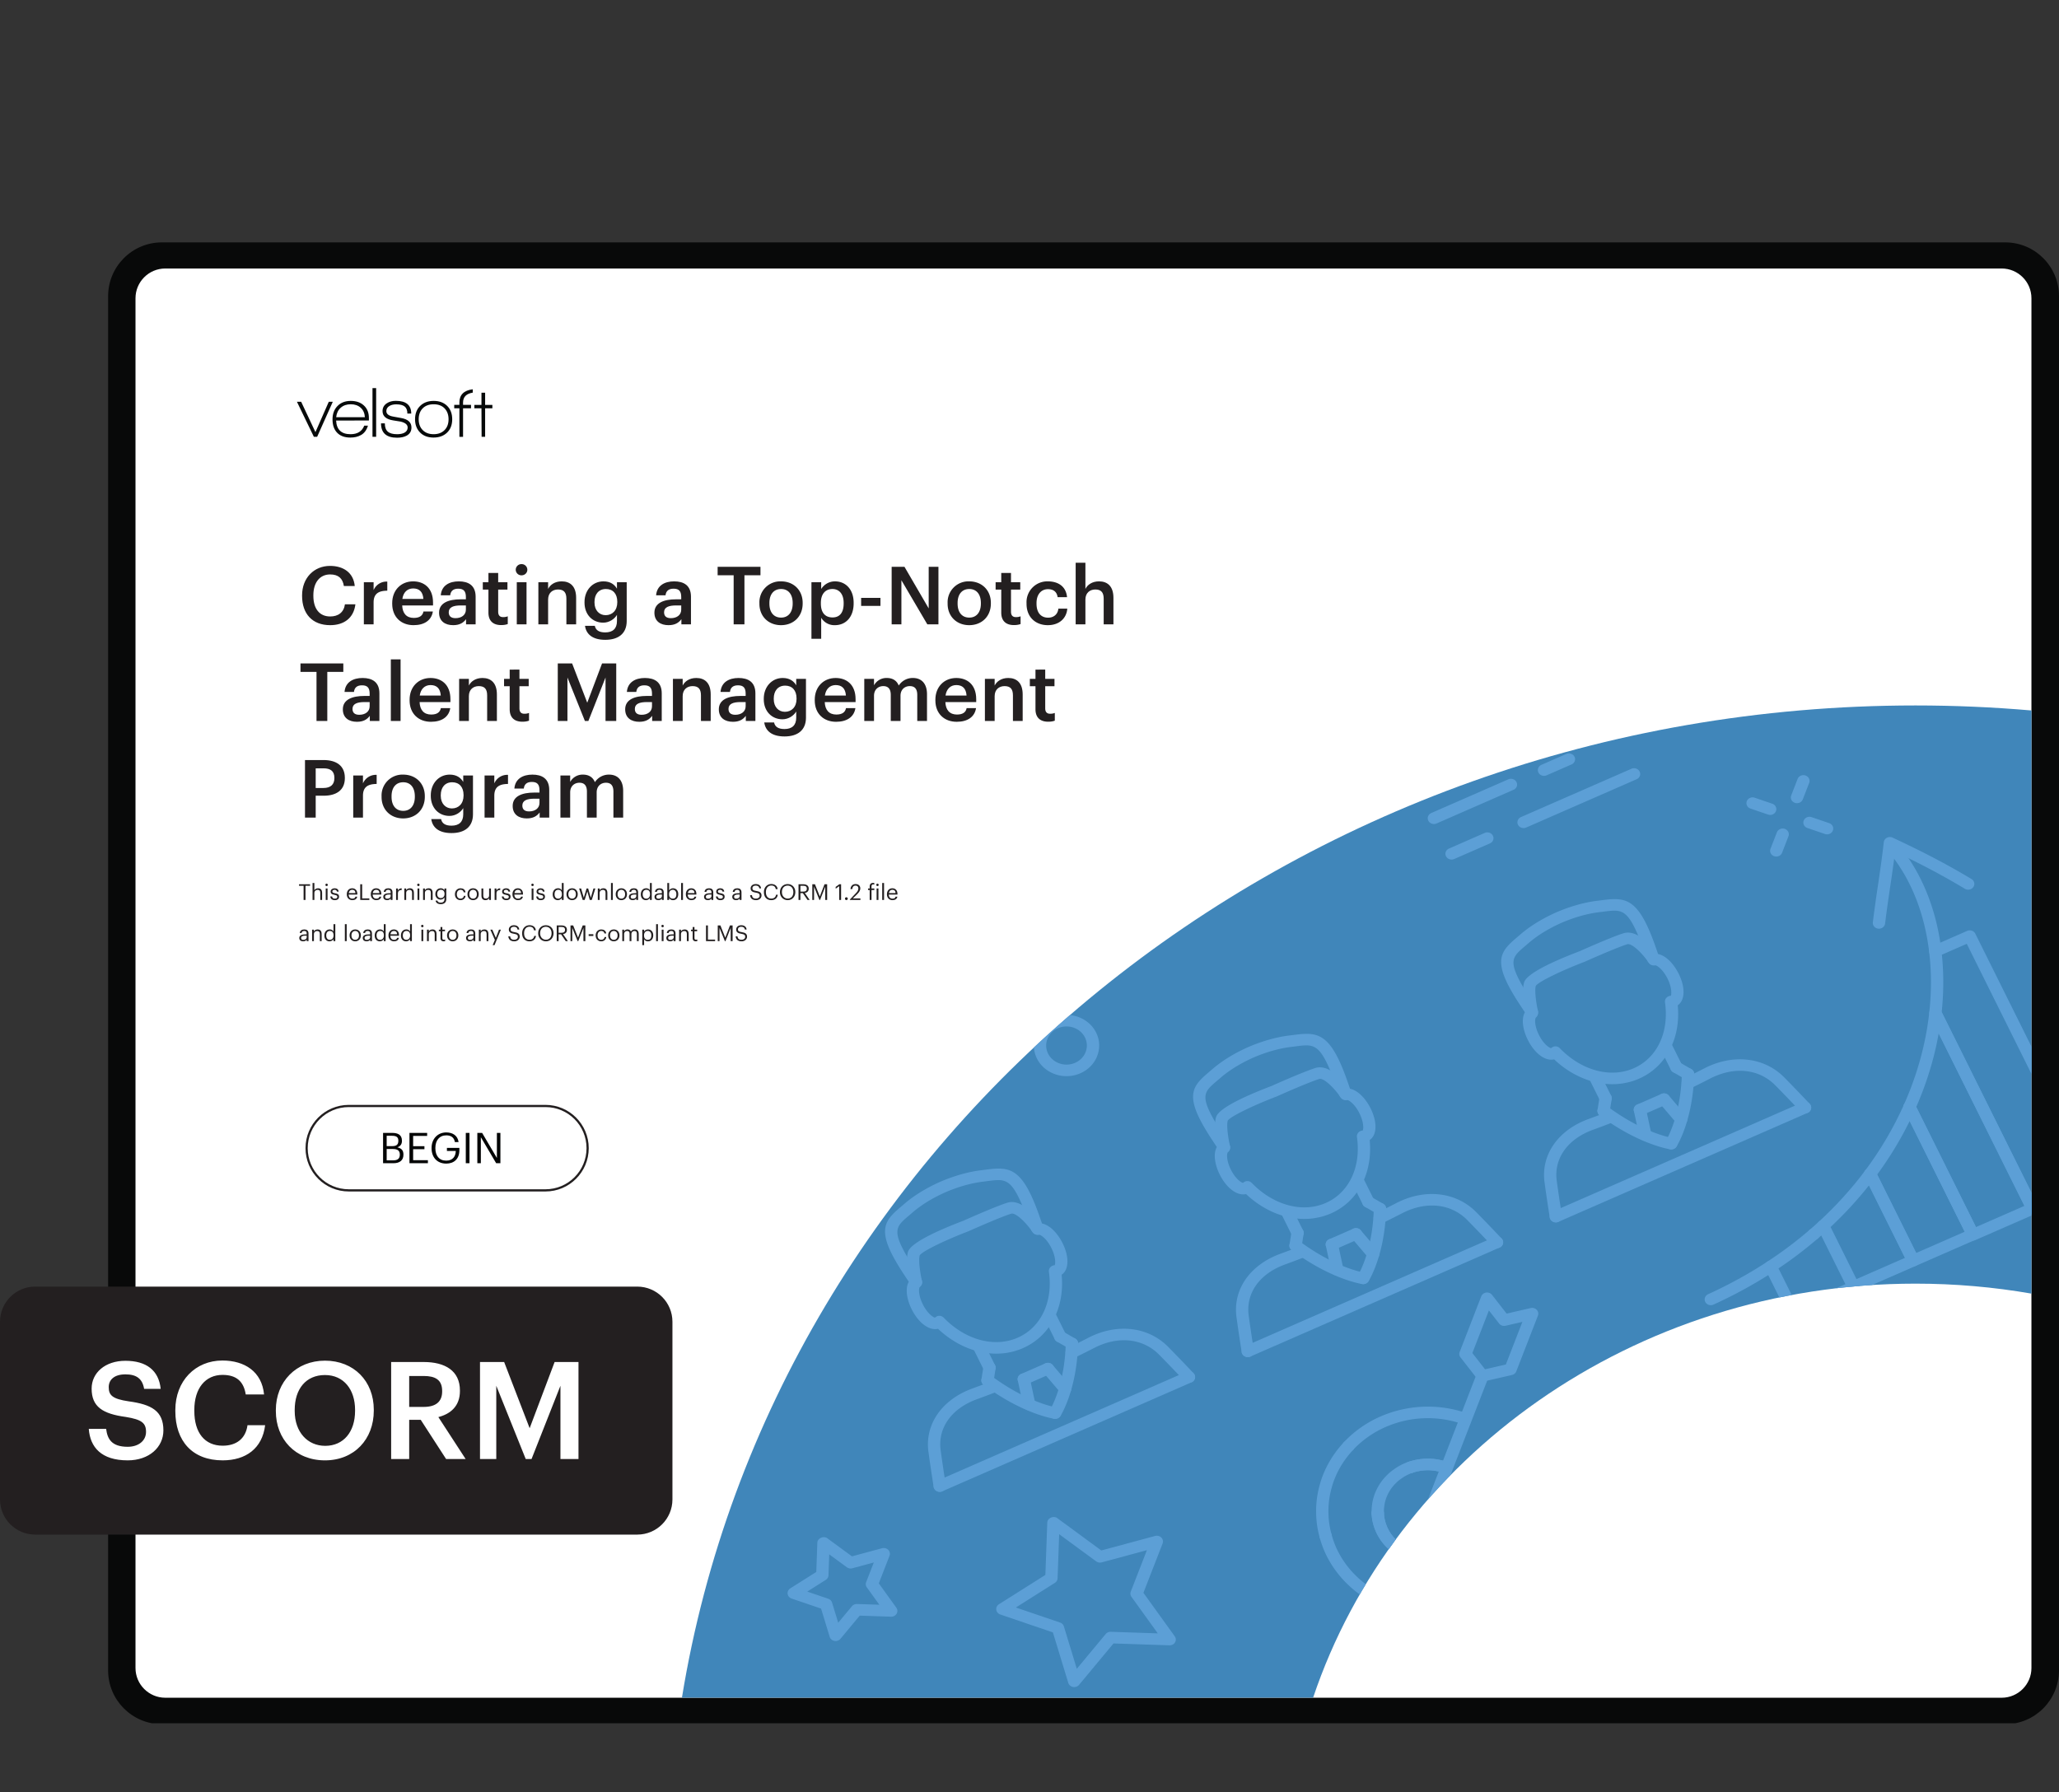
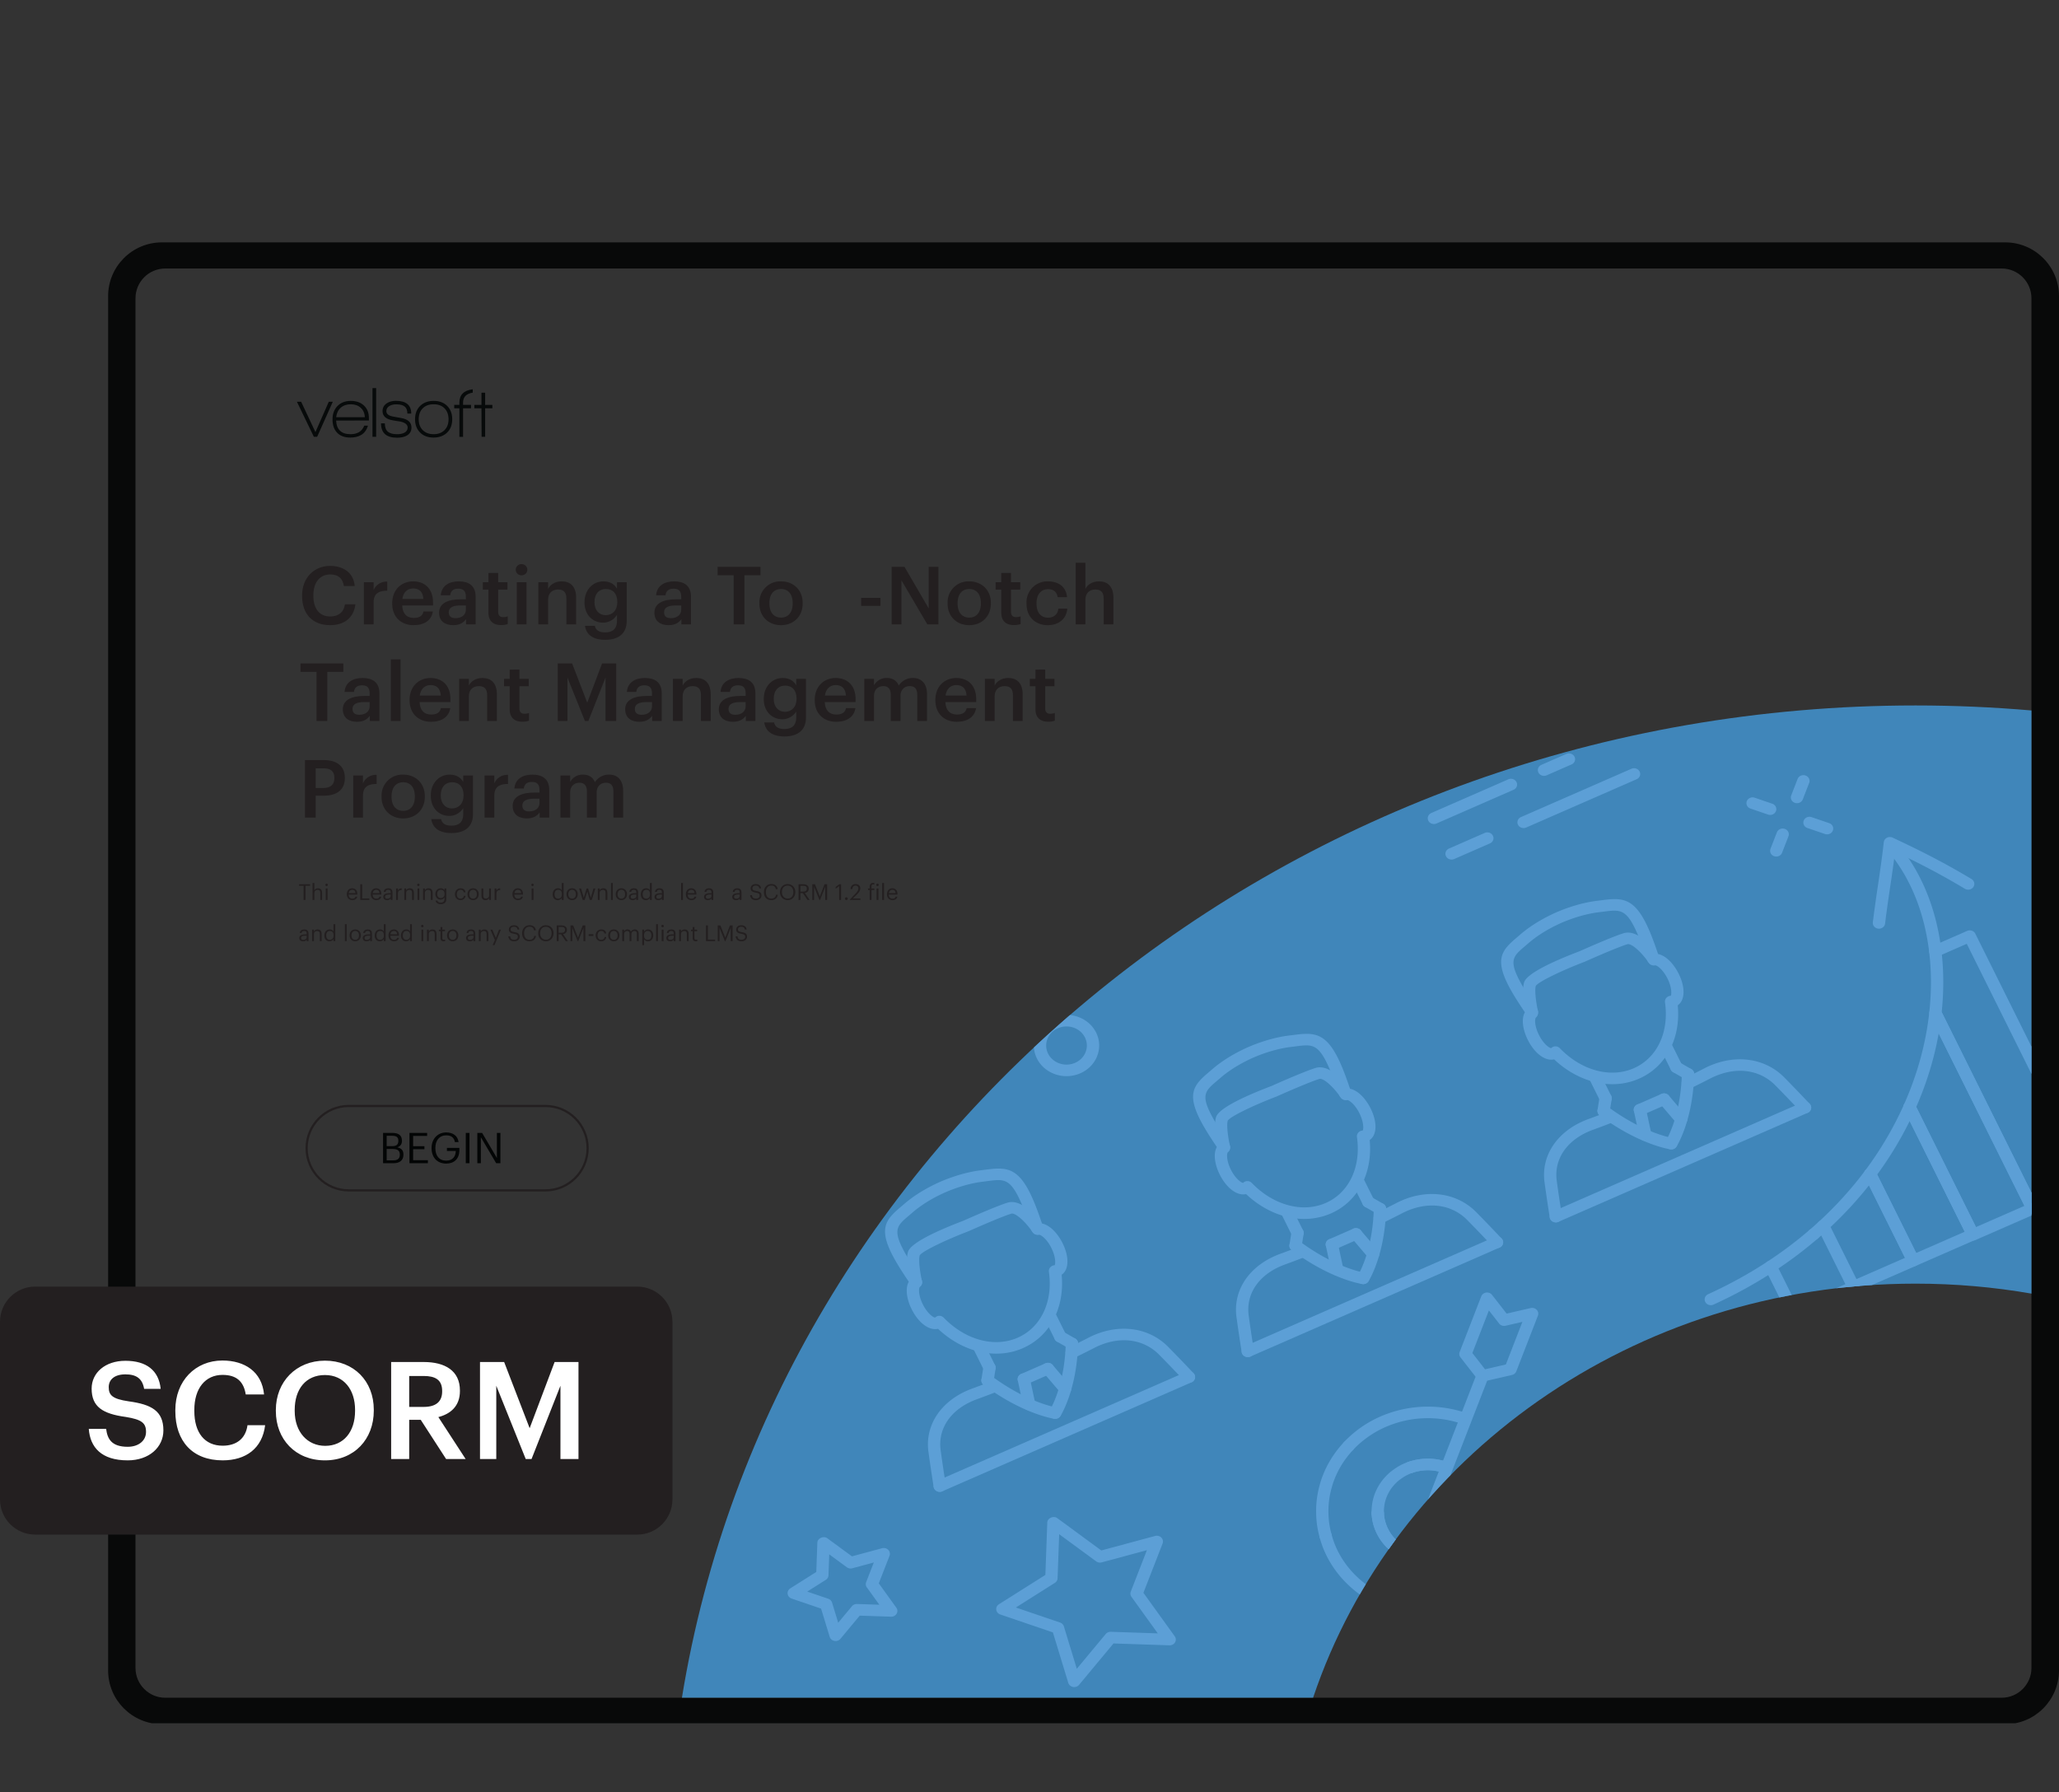
<svg xmlns="http://www.w3.org/2000/svg" xmlns:xlink="http://www.w3.org/1999/xlink" width="1251.275" height="1089.232" viewBox="0 0 938.456 816.924">
  <rect x="0" y="0" width="938.456" height="816.924" fill="#333333" stroke="none" />
  <g data-name="Figure">
    <g data-name="PlacedPDF">
      <clipPath id="a">
-         <path transform="matrix(1 0 0 -1 0 816.924)" d="M49.276 31.411h889.18v675.032H49.276z" />
-       </clipPath>
+         </clipPath>
      <g clip-path="url(#a)">
        <path d="M911.885 778.867H77.768c-11.98 0-21.694-9.712-21.694-21.693V137.02c0-11.982 9.713-21.695 21.694-21.695h834.117c11.981 0 21.694 9.713 21.694 21.695v620.154c0 11.98-9.713 21.693-21.694 21.693" fill="#fff" />
      </g>
      <path d="M144.555 199.094h-1.505l-7.719-15.962h1.93l6.51 13.836 6.083-13.836h1.831z" fill="#070a0a" />
      <clipPath id="b">
        <path transform="matrix(1 0 0 -1 0 816.924)" d="M49.276 31.411h889.18v675.032H49.276z" />
      </clipPath>
      <g clip-path="url(#b)">
        <path d="M159.863 184.276c-1.854 0-3.375.523-4.563 1.57-1.19 1.047-1.88 2.486-2.077 4.318h13.083c-.11-1.832-.747-3.27-1.913-4.318-1.167-1.047-2.677-1.57-4.53-1.57m-6.672 7.425c.217 4.143 2.408 6.214 6.574 6.214 3.16 0 5.244-1.296 6.247-3.89h1.7c-.632 2.048-1.711 3.487-3.237 4.316-1.33.741-2.923 1.112-4.776 1.112-2.682 0-4.732-.774-6.15-2.322-1.33-1.44-1.994-3.435-1.994-5.986 0-2.507.757-4.536 2.273-6.084s3.527-2.322 6.035-2.322 4.514.703 6.018 2.11c1.505 1.406 2.258 3.298 2.258 5.674v1.145zM169.773 176.917h1.668v22.177h-1.668zM180.96 199.52c-4.864 0-7.295-2.18-7.295-6.543h1.734c0 1.723.446 2.977 1.341 3.762.893.785 2.311 1.177 4.252 1.177 1.308 0 2.388-.207 3.238-.62 1.047-.546 1.57-1.353 1.57-2.422 0-1.308-1.09-2.213-3.27-2.714-.154-.044-1.244-.219-3.272-.524-3.27-.5-4.906-1.919-4.906-4.252 0-1.526.654-2.715 1.962-3.566 1.112-.74 2.475-1.112 4.09-1.112 4.687 0 7.032 1.941 7.032 5.822h-1.767c0-1.482-.404-2.556-1.21-3.22-.807-.666-2.105-.999-3.892-.999-1.2 0-2.214.24-3.042.72-.96.567-1.44 1.352-1.44 2.355 0 1.308 1.07 2.148 3.206 2.518.567.11 1.722.317 3.467.622 3.184.545 4.776 1.995 4.776 4.35 0 1.657-.72 2.89-2.159 3.696-1.157.633-2.628.95-4.416.95M202.645 186.158c-1.2-1.254-2.867-1.881-5.004-1.881-2.094 0-3.751.616-4.972 1.848-1.222 1.232-1.831 2.895-1.831 4.989 0 2.07.615 3.723 1.847 4.955 1.232 1.232 2.884 1.847 4.956 1.847 2.07 0 3.723-.615 4.956-1.847 1.23-1.232 1.847-2.884 1.847-4.955 0-2.05-.6-3.702-1.8-4.956m-5.036 13.296c-2.595 0-4.65-.774-6.166-2.322s-2.273-3.554-2.273-6.018c0-2.552.779-4.585 2.339-6.101 1.559-1.515 3.614-2.273 6.165-2.273 2.552 0 4.596.758 6.133 2.273 1.538 1.516 2.307 3.549 2.307 6.1 0 2.55-.78 4.579-2.34 6.084-1.558 1.505-3.613 2.257-6.165 2.257M221.112 186.105v12.989h-1.602l-.066-12.99h-3.238v-1.536h3.238v-5.558h1.668v5.558h3.304v1.537zM211.051 183.492c0-2.543 1.472-4.048 4.416-4.518v-1.534c-4.055.51-6.084 2.526-6.084 6.052v1.047h-2.355v1.57h2.355v13.018h1.668v-13.018h3.631v-1.57h-3.63z" fill="#070a0a" />
        <path d="M179.295 528.906c2.01 0 2.938-.89 2.938-2.57v-.078c0-1.702-.947-2.514-3.17-2.514h-2.823v5.162zm-.542-6.477c2.03 0 2.804-.734 2.804-2.436v-.077c0-1.566-.909-2.204-2.842-2.204h-2.475v4.717zm-4.156-6.032h4.156c2.572 0 4.447.851 4.447 3.577v.078c0 1.256-.503 2.377-2.088 2.918 2.011.484 2.765 1.508 2.765 3.306v.078c0 2.61-1.779 3.866-4.543 3.866h-4.737zM186.623 516.397h8.062v1.373h-6.38v4.697h5.143v1.373h-5.143v5.007h6.728v1.373h-8.41zM196.697 523.396v-.155c0-4.04 2.726-7.057 6.69-7.057 2.744 0 5.2 1.276 5.625 4.39h-1.682c-.387-2.204-1.895-3.056-3.905-3.056-3.17 0-4.988 2.32-4.988 5.704v.154c0 3.422 1.701 5.665 4.95 5.665 2.996 0 4.291-1.953 4.35-4.408h-4.04v-1.392h5.682v1.025c0 4.002-2.455 6.128-5.993 6.128-4.253 0-6.689-2.958-6.689-6.998M212.301 516.398h1.682v13.823h-1.682zM217.56 516.397h2.185l6.728 11.426v-11.426h1.604v13.823h-1.933l-6.98-11.85v11.85h-1.604z" fill="#030505" />
        <path stroke-miterlimit="10" fill="none" stroke="#231f20" d="M158.987 542.6c-10.624 0-19.236-8.611-19.236-19.235 0-10.624 8.612-19.236 19.236-19.236h89.611c10.624 0 19.236 8.612 19.236 19.236s-8.612 19.236-19.236 19.236h-89.61z" />
        <path d="M75.313 773.863c-7.428 0-13.555-6.05-13.555-13.555V135.944c0-7.429 6.05-13.555 13.555-13.555h837.03c7.428 0 13.554 6.05 13.554 13.555v624.364h.001c0 7.43-6.05 13.555-13.555 13.555zm863.144-12.368V134.987c0-13.555-11.028-24.506-24.506-24.506H73.781c-13.554 0-24.505 11.027-24.505 24.506V761.42c0 13.554 11.027 24.505 24.505 24.505h840.17c13.478 0 24.429-10.95 24.506-24.429" fill="#080909" />
      </g>
    </g>
    <g data-name="Figure">
      <clipPath id="c">
        <path transform="matrix(1 0 0 -1 0 816.924)" d="M873.056 495.362c-284.691 0-520.524-196.183-562.245-452.283H598.49c36.764 109.403 145.786 188.733 274.566 188.733 18.053 0 35.716-1.561 52.847-4.543v265.808a611.967 611.967 0 0 1-52.847 2.285z" />
      </clipPath>
      <g clip-path="url(#c)">
        <path d="M931.91 293.63h-626.4v580.178h626.4z" fill="#4086ba" />
        <path d="M808 371.212a2.969 2.969 0 0 1-2.147.087l-8.01-2.735c-1.458-.498-2.208-2.008-1.678-3.375.53-1.367 2.142-2.072 3.598-1.574l8.01 2.736c1.457.497 2.208 2.008 1.678 3.374a2.698 2.698 0 0 1-1.452 1.486M833.934 380.065a2.97 2.97 0 0 1-2.146.088l-8.01-2.734c-1.457-.498-2.208-2.008-1.677-3.375.528-1.366 2.14-2.071 3.598-1.574l8.009 2.734c1.457.498 2.208 2.008 1.678 3.375a2.696 2.696 0 0 1-1.452 1.486M810.784 390.19a2.969 2.969 0 0 1-2.146.089c-1.458-.498-2.208-2.008-1.678-3.376l2.916-7.512c.53-1.366 2.142-2.072 3.597-1.573 1.458.497 2.209 2.007 1.678 3.375l-2.915 7.512a2.698 2.698 0 0 1-1.452 1.486M820.224 365.864a2.97 2.97 0 0 1-2.146.088c-1.458-.498-2.208-2.008-1.678-3.375l2.915-7.514c.529-1.366 2.14-2.071 3.598-1.573 1.457.497 2.208 2.007 1.678 3.375l-2.915 7.513a2.696 2.696 0 0 1-1.452 1.486M482.182 468.688c-4.634 2.027-6.646 7.213-4.485 11.56 2.16 4.347 7.69 6.234 12.323 4.207 4.634-2.027 6.646-7.212 4.485-11.558-2.161-4.348-7.689-6.236-12.323-4.209m10.211 20.54c-7.44 3.255-16.315.225-19.785-6.754-3.47-6.98-.24-15.304 7.201-18.559 7.44-3.254 16.315-.224 19.785 6.756 3.469 6.978.239 15.303-7.2 18.557M745.953 355.191l-50.344 22.02c-1.405.615-3.076.044-3.731-1.273-.655-1.318-.047-2.885 1.358-3.5l50.344-22.02c1.406-.615 3.076-.044 3.73 1.274.656 1.317.049 2.885-1.357 3.5M679.084 384.44l-16.288 7.124c-1.406.614-3.076.044-3.73-1.274-.656-1.318-.049-2.885 1.357-3.5l16.288-7.124c1.405-.615 3.076-.044 3.73 1.274.656 1.318.048 2.885-1.357 3.5M689.845 360.006l-35.104 15.355c-1.406.614-3.076.044-3.731-1.274-.655-1.318-.048-2.885 1.358-3.5l35.104-15.354c1.405-.615 3.076-.044 3.73 1.274.656 1.317.048 2.885-1.357 3.5M716.28 348.444l-11.358 4.968c-1.406.615-3.076.043-3.731-1.274-.655-1.318-.048-2.885 1.358-3.5l11.358-4.968c1.405-.614 3.076-.043 3.73 1.274.656 1.318.048 2.885-1.357 3.5M504.994 744.052c.396-.173.837-.26 1.286-.245l21.415.718-11.997-16.656a2.495 2.495 0 0 1-.311-2.376l7.345-18.882-20.593 5.555a2.951 2.951 0 0 1-2.506-.457l-16.875-12.385-.731 20.086c-.03.844-.49 1.624-1.238 2.095l-17.773 11.226 20.14 6.86c.846.287 1.494.939 1.74 1.75l5.892 19.327 13.178-15.849a2.79 2.79 0 0 1 1.028-.767m29.304 5.676c-.395.172-.835.26-1.287.245l-25.498-.854-15.693 18.87c-.65.784-1.713 1.154-2.75.967-1.037-.19-1.873-.91-2.163-1.861l-7.015-23.013-23.982-8.167c-.993-.338-1.7-1.172-1.828-2.155-.128-.983.343-1.951 1.219-2.505l21.164-13.368.87-23.918c.072-1.98 2.87-3.208 4.536-1.984l20.093 14.749 24.521-6.615c1.016-.274 2.11.01 2.83.734.72.725.947 1.769.584 2.699l-8.746 22.483 14.285 19.832c.591.82.641 1.884.13 2.751a2.746 2.746 0 0 1-1.27 1.11M389.326 731.38c.397-.174.837-.261 1.287-.246l10.176.34-5.7-7.914a2.494 2.494 0 0 1-.312-2.376l3.491-8.974-9.786 2.64a2.953 2.953 0 0 1-2.507-.456l-8.02-5.887-.347 9.546c-.03.844-.49 1.624-1.237 2.094l-8.447 5.335 9.573 3.26c.846.29 1.493.94 1.74 1.752l2.8 9.183 6.262-7.53a2.79 2.79 0 0 1 1.027-.768m18.067 5.3c-.395.173-.834.26-1.287.245l-14.26-.478L383.069 747c-.649.784-1.712 1.154-2.75.966-1.037-.19-1.873-.909-2.163-1.86l-3.923-12.871-13.414-4.57c-.993-.339-1.7-1.17-1.828-2.155-.128-.982.343-1.95 1.219-2.504l11.836-7.476.487-13.377c.073-1.98 2.872-3.204 4.536-1.983l11.238 8.248 13.714-3.7c1.016-.274 2.11.01 2.83.734.72.725.946 1.769.584 2.699l-4.891 12.576 7.99 11.091c.59.82.64 1.884.128 2.751a2.746 2.746 0 0 1-1.27 1.11M482.107 646.487a2.972 2.972 0 0 1-2.637-.129c-1.326-.75-1.756-2.365-.96-3.609.022-.034 2.263-3.61 4.246-10.39 1.791-6.12 2.803-12.868 3.006-20.058.041-1.454 1.33-2.6 2.881-2.562 1.55.038 2.773 1.248 2.732 2.702-.215 7.613-1.293 14.783-3.205 21.312-2.21 7.553-4.74 11.54-4.847 11.707a2.74 2.74 0 0 1-1.216 1.027" fill="#5c9fd6" />
        <path d="M482.1 646.49a2.953 2.953 0 0 1-1.613.214c-.58-.085-14.394-2.226-32.145-15.438-1.214-.905-1.417-2.56-.454-3.7.965-1.138 2.73-1.33 3.945-.427 16.485 12.272 29.397 14.342 29.526 14.362 1.526.23 2.57 1.579 2.328 3.012-.152.9-.77 1.62-1.587 1.977M486.65 635.445c-1.148.502-2.554.226-3.378-.743l-7.843-9.205c-.968-1.135-.772-2.793.44-3.7 1.216-.907 2.977-.724 3.945.413l7.843 9.204c.968 1.135.772 2.793-.44 3.701-.178.133-.37.244-.568.33" fill="#5c9fd6" />
        <path d="M470.296 642.598c-.198.086-.41.153-.634.196-1.52.287-3-.638-3.306-2.063l-2.476-11.552c-.307-1.426.678-2.81 2.199-3.1 1.52-.287 3 .637 3.305 2.062l2.476 11.552c.261 1.215-.417 2.403-1.564 2.905M427.045 600c.348-.152.732-.229 1.146-.225.783.006 1.45.34 1.977.884 9.85 10.16 23.068 13.728 33.677 9.088 10.608-4.64 16.192-16.432 14.224-30.04a2.523 2.523 0 0 1 .616-2.03 2.88 2.88 0 0 1 2.006-.954c.352-.428.661-3.54-1.479-7.845s-4.867-6.066-5.59-6.04a2.851 2.851 0 0 1-2.89-1.086l-.355-.484a2.571 2.571 0 0 1-.358-.683l-.224-.655c-1.16-3.377-2.357-6.87-3.743-10.184-5.31-12.753-8.162-12.384-15.784-11.397l-2.206.277c-5.353.635-11.296 2.312-17.182 4.848-5.825 2.585-11.014 5.779-14.98 9.221l-1.638 1.403c-5.704 4.841-7.84 6.654-.839 18.664 1.823 3.14 3.913 6.256 5.933 9.267l.37.552c.145.218.256.453.33.701l.164.554c.31 1.037-.083 2.148-.994 2.803-.461.484-.776 3.575 1.365 7.88 2.14 4.304 4.879 6.083 5.608 6.065a2.75 2.75 0 0 1 .846-.583m39.173 14.52c-12.328 5.39-27.309 1.916-38.688-8.823-3.978.949-8.888-2.637-12.028-8.953-2.103-4.231-3.087-9.31-1.29-12.494-1.943-2.9-3.932-5.89-5.717-8.967-8.7-14.924-5.104-19.062 2-25.092l1.587-1.36c5.537-4.805 11.987-8.162 16.425-10.131 4.491-1.936 11.379-4.413 18.855-5.302l2.138-.267c9.491-1.23 15.182-1.153 21.78 14.694 1.363 3.257 2.527 6.609 3.646 9.869 3.756.756 7.272 4.727 9.375 8.957 3.14 6.317 2.912 12.15-.42 14.4 1.456 15.077-5.335 28.075-17.663 33.468" fill="#5c9fd6" />
        <path d="M418.643 586.766a2.94 2.94 0 0 1-.596.189c-1.515.307-3.01-.596-3.338-2.02-.229-.996-2.206-9.88-.856-14.329 1.3-4.28 14.49-10.085 25.323-14.2.433-.203 14.37-6.438 19.94-8.176 7.192-2.245 14.747 8.337 16.19 10.481.825 1.23.433 2.854-.877 3.63-1.304.787-3.043.411-3.873-.82-2.974-4.41-7.74-8.895-9.666-8.293-5.238 1.636-19.31 7.931-19.45 7.994-9.823 3.738-21.01 9.01-22.258 11-.66 2.238.262 8.33 1.017 11.603.281 1.223-.395 2.433-1.556 2.94M484.449 611.697c-1.406.614-3.076.044-3.731-1.274l-4.818-9.691c-.655-1.318-.048-2.885 1.358-3.5 1.405-.614 3.076-.044 3.731 1.274l4.817 9.691c.656 1.318.048 2.885-1.357 3.5M452.188 625.807c-1.405.615-3.076.044-3.73-1.273l-4.819-9.692c-.655-1.317-.047-2.884 1.358-3.499 1.406-.615 3.076-.044 3.731 1.274l4.818 9.691c.655 1.317.047 2.885-1.358 3.5" fill="#5c9fd6" />
        <path d="M451.271 631.59c-.48.21-1.03.296-1.595.218-1.535-.215-2.592-1.553-2.366-2.991l.914-5.782c.228-1.44 1.655-2.432 3.19-2.22 1.534.215 2.592 1.553 2.365 2.991l-.914 5.782c-.144.91-.767 1.64-1.594 2.002M489.761 614.755a2.965 2.965 0 0 1-2.657-.141l-5.311-3.06c-1.32-.76-1.734-2.382-.923-3.623.814-1.24 2.543-1.625 3.86-.866l5.31 3.06c1.322.76 1.736 2.383.925 3.623a2.745 2.745 0 0 1-1.204 1.007" fill="#5c9fd6" />
        <path d="M429.509 679.76c-.238.104-.497.179-.77.217-1.534.217-2.964-.775-3.193-2.213a709.54 709.54 0 0 1-2.352-15.805c-1.832-12.724 6.186-24.19 20.421-29.209a444.486 444.486 0 0 0 8.54-3.219c1.432-.556 3.075.084 3.668 1.426.595 1.344-.044 2.88-1.519 3.442a476.266 476.266 0 0 1-8.683 3.27c-11.907 4.196-18.355 13.23-16.86 23.601a705.147 705.147 0 0 0 2.337 15.712c.19 1.182-.49 2.297-1.589 2.777M543.084 630.082c-1.099.481-2.447.251-3.29-.643a774.378 774.378 0 0 0-11.316-11.768c-7.52-7.752-19.042-8.906-30.094-3.084a457.998 457.998 0 0 1-8.61 4.314c-1.388.696-3.07.167-3.785-1.123-.715-1.29-.18-2.88 1.196-3.551a452.8 452.8 0 0 0 8.471-4.243c13.224-7.006 27.739-5.376 36.963 4.13a768.167 768.167 0 0 1 11.383 11.838c1.028 1.09.917 2.754-.245 3.717a2.826 2.826 0 0 1-.673.413" fill="#5c9fd6" />
        <path d="M543.085 630.082 429.508 679.76c-1.405.615-3.076.044-3.73-1.274-.656-1.317-.048-2.885 1.357-3.5l113.577-49.677c1.405-.615 3.076-.044 3.73 1.274.656 1.317.048 2.884-1.357 3.5M478.808 626.24l-10.99 4.807c-1.405.615-3.075.044-3.73-1.274-.655-1.317-.048-2.884 1.358-3.5l10.99-4.806c1.405-.615 3.075-.044 3.73 1.274.655 1.317.048 2.885-1.358 3.5M622.51 585.076a2.972 2.972 0 0 1-2.637-.13c-1.325-.75-1.755-2.364-.96-3.608.022-.035 2.263-3.61 4.244-10.39 1.793-6.12 2.804-12.868 3.007-20.058.042-1.455 1.33-2.6 2.882-2.562 1.549.037 2.772 1.248 2.732 2.702-.216 7.613-1.294 14.783-3.205 21.312-2.209 7.552-4.74 11.54-4.847 11.706a2.74 2.74 0 0 1-1.216 1.028" fill="#5c9fd6" />
        <path d="M622.503 585.079a2.953 2.953 0 0 1-1.613.214c-.58-.085-14.394-2.227-32.145-15.439-1.215-.905-1.417-2.56-.455-3.7.965-1.135 2.73-1.328 3.945-.426 16.487 12.271 29.398 14.342 29.527 14.361 1.527.231 2.57 1.58 2.328 3.013-.151.899-.77 1.62-1.587 1.977M627.052 574.034c-1.149.502-2.554.226-3.379-.743l-7.842-9.205c-.967-1.136-.77-2.793.44-3.701 1.215-.904 2.98-.723 3.946.413l7.843 9.205c.967 1.135.771 2.793-.44 3.701-.179.133-.37.243-.568.33" fill="#5c9fd6" />
        <path d="M610.7 581.186c-.199.087-.411.154-.635.197-1.52.286-3-.639-3.307-2.063l-2.476-11.551c-.306-1.427.677-2.81 2.199-3.102 1.52-.286 3 .638 3.305 2.063l2.477 11.552c.262 1.215-.417 2.403-1.564 2.904M567.448 538.589c.349-.152.732-.23 1.146-.225.783.005 1.45.34 1.977.883 9.85 10.161 23.067 13.729 33.677 9.088 10.608-4.64 16.191-16.43 14.225-30.04a2.52 2.52 0 0 1 .616-2.03 2.877 2.877 0 0 1 2.009-.953c.348-.429.656-3.54-1.483-7.845-2.14-4.305-4.867-6.066-5.59-6.04a2.85 2.85 0 0 1-2.89-1.086l-.356-.485a2.588 2.588 0 0 1-.358-.684l-.214-.622c-1.16-3.387-2.361-6.891-3.752-10.216-5.311-12.753-8.162-12.384-15.784-11.396l-2.206.276c-5.353.635-11.296 2.312-17.182 4.848-5.825 2.586-11.014 5.78-14.979 9.221l-1.639 1.404c-5.705 4.841-7.84 6.654-.84 18.663 1.818 3.13 3.9 6.236 5.914 9.239l.39.582c.143.213.252.446.326.688l.137.464c.304 1.034-.057 2.251-.963 2.905-.461.484-.775 3.576 1.365 7.88 2.14 4.303 4.88 6.083 5.609 6.065.251-.253.534-.448.845-.584m39.173 14.52c-12.33 5.392-27.31 1.916-38.687-8.821-3.979.947-8.89-2.639-12.03-8.955-2.102-4.23-3.085-9.31-1.29-12.494-1.942-2.9-3.931-5.89-5.717-8.966-8.7-14.924-5.104-19.062 2.001-25.093l1.587-1.36c5.537-4.805 11.987-8.162 16.425-10.131 4.491-1.936 11.379-4.413 18.856-5.302l2.137-.267c9.49-1.229 15.181-1.152 21.78 14.694 1.363 3.258 2.527 6.61 3.646 9.87 3.755.755 7.271 4.726 9.374 8.957 3.14 6.317 2.912 12.15-.42 14.4 1.456 15.077-5.334 28.075-17.662 33.467" fill="#5c9fd6" />
        <path d="M559.046 525.354a2.945 2.945 0 0 1-.595.19c-1.516.306-3.01-.597-3.338-2.018-.23-.999-2.208-9.881-.857-14.331 1.3-4.28 14.487-10.084 25.323-14.201.438-.201 14.372-6.434 19.94-8.176 7.192-2.244 14.748 8.338 16.189 10.48.827 1.231.434 2.856-.876 3.631-1.3.787-3.042.412-3.872-.818-2.975-4.412-7.742-8.896-9.667-8.295-5.24 1.638-19.31 7.931-19.45 7.995-9.824 3.737-21.012 9.01-22.259 11-.66 2.238.263 8.329 1.017 11.6.282 1.226-.394 2.435-1.555 2.943M624.852 550.285c-1.406.615-3.076.044-3.73-1.273l-4.819-9.692c-.655-1.317-.047-2.885 1.358-3.5 1.406-.614 3.076-.043 3.731 1.274l4.818 9.692c.655 1.317.047 2.885-1.358 3.5M592.591 564.396c-1.405.614-3.076.044-3.73-1.274l-4.818-9.691c-.656-1.318-.048-2.885 1.357-3.5 1.406-.614 3.076-.044 3.732 1.274l4.817 9.691c.655 1.318.048 2.885-1.358 3.5" fill="#5c9fd6" />
        <path d="M591.674 570.179a2.96 2.96 0 0 1-1.596.217c-1.535-.214-2.593-1.554-2.366-2.993l.916-5.781c.225-1.439 1.655-2.433 3.189-2.218 1.534.214 2.592 1.554 2.364 2.991l-.914 5.784c-.144.908-.768 1.639-1.593 2M630.164 553.343a2.966 2.966 0 0 1-2.66-.142l-5.309-3.06c-1.32-.76-1.733-2.381-.922-3.621.813-1.24 2.54-1.628 3.863-.865l5.309 3.06c1.32.761 1.734 2.382.922 3.622a2.745 2.745 0 0 1-1.203 1.006" fill="#5c9fd6" />
        <path d="M569.912 618.348c-.238.104-.497.18-.77.218-1.533.216-2.963-.774-3.193-2.213a704.509 704.509 0 0 1-2.353-15.805c-1.833-12.724 6.178-24.188 20.421-29.209a445.571 445.571 0 0 0 8.54-3.219c1.433-.555 3.076.083 3.669 1.426.593 1.345-.063 2.887-1.52 3.442a477.475 477.475 0 0 1-8.683 3.27c-11.909 4.197-18.354 13.23-16.86 23.601a710.813 710.813 0 0 0 2.338 15.711c.189 1.181-.49 2.297-1.589 2.778M683.487 568.67c-1.099.482-2.446.252-3.29-.643a762.001 762.001 0 0 0-11.317-11.767c-7.52-7.752-19.044-8.91-30.094-3.084a458.078 458.078 0 0 1-8.608 4.314c-1.38.692-3.071.166-3.786-1.123-.715-1.29-.18-2.88 1.196-3.552a452.88 452.88 0 0 0 8.47-4.242c13.22-7.01 27.74-5.376 36.963 4.13 3.704 3.77 7.5 7.712 11.385 11.838 1.027 1.09.916 2.754-.246 3.716a2.826 2.826 0 0 1-.673.414" fill="#5c9fd6" />
        <path d="m683.488 568.67-113.577 49.678c-1.405.615-3.075.044-3.73-1.274-.656-1.317-.048-2.884 1.358-3.499l113.576-49.678c1.406-.615 3.076-.044 3.73 1.274.656 1.317.049 2.885-1.357 3.5M619.211 564.829l-10.99 4.807c-1.406.614-3.076.044-3.73-1.274-.656-1.317-.049-2.885 1.357-3.5l10.99-4.807c1.406-.614 3.076-.044 3.731 1.274.655 1.318.048 2.885-1.358 3.5M762.913 523.664a2.972 2.972 0 0 1-2.638-.129c-1.325-.75-1.755-2.364-.96-3.609.023-.034 2.263-3.61 4.247-10.39 1.79-6.12 2.802-12.868 3.005-20.058.04-1.454 1.331-2.6 2.882-2.562 1.55.038 2.772 1.248 2.732 2.702-.216 7.614-1.294 14.784-3.205 21.312-2.21 7.553-4.74 11.541-4.848 11.707a2.74 2.74 0 0 1-1.215 1.027" fill="#5c9fd6" />
        <path d="M762.905 523.668a2.953 2.953 0 0 1-1.613.213c-.58-.085-14.394-2.226-32.145-15.438-1.214-.905-1.417-2.56-.454-3.7.965-1.137 2.731-1.33 3.945-.426 16.486 12.271 29.398 14.341 29.526 14.361 1.527.231 2.571 1.579 2.329 3.013-.152.898-.771 1.62-1.588 1.977M767.455 512.622c-1.147.502-2.553.226-3.378-.743l-7.843-9.204c-.967-1.136-.771-2.794.44-3.702 1.215-.905 2.978-.723 3.946.414l7.843 9.204c.967 1.135.771 2.793-.44 3.702a2.92 2.92 0 0 1-.568.33" fill="#5c9fd6" />
        <path d="M751.101 519.775c-.197.087-.41.153-.634.196-1.52.287-3-.638-3.306-2.063l-2.475-11.551c-.307-1.427.68-2.812 2.198-3.101 1.52-.287 3 .637 3.306 2.063l2.476 11.552c.26 1.215-.417 2.403-1.565 2.904M707.85 477.18c.35-.153.733-.23 1.147-.228.784.008 1.45.34 1.977.883 9.85 10.162 23.068 13.729 33.677 9.088 10.608-4.64 16.191-16.43 14.225-30.04a2.52 2.52 0 0 1 .616-2.03 2.88 2.88 0 0 1 2.009-.953c.348-.428.656-3.54-1.483-7.845-2.14-4.305-4.867-6.065-5.59-6.04a2.851 2.851 0 0 1-2.89-1.086l-.356-.484a2.565 2.565 0 0 1-.357-.683l-.235-.683c-1.155-3.368-2.35-6.85-3.733-10.156-5.309-12.753-8.162-12.384-15.783-11.396l-2.206.276c-5.353.635-11.296 2.311-17.182 4.848-5.825 2.586-11.015 5.779-14.979 9.22l-1.638 1.404c-5.706 4.842-7.84 6.655-.84 18.664 1.83 3.15 3.924 6.272 5.95 9.294l.352.525c.146.218.257.453.33.701.305 1.034.077 2.704-.83 3.358-.46.483-.775 3.574 1.365 7.88 2.14 4.303 4.88 6.083 5.609 6.064.252-.25.535-.446.845-.581m39.174 14.517c-12.329 5.392-27.31 1.917-38.686-8.821-3.98.948-8.89-2.637-12.03-8.954-2.104-4.231-3.087-9.31-1.29-12.494-1.944-2.9-3.932-5.89-5.718-8.967-8.699-14.924-5.103-19.062 2.002-25.092l1.586-1.36c5.537-4.805 11.988-8.162 16.425-10.131 4.491-1.936 11.379-4.414 18.855-5.302l2.137-.267c9.492-1.229 15.183-1.153 21.78 14.694 1.364 3.257 2.528 6.61 3.647 9.87 3.755.755 7.271 4.726 9.375 8.957 3.14 6.316 2.912 12.15-.42 14.398 1.456 15.078-5.335 28.077-17.663 33.469" fill="#5c9fd6" />
        <path d="M699.449 463.943a2.945 2.945 0 0 1-.596.189c-1.516.307-3.01-.596-3.338-2.019-.229-.997-2.206-9.88-.856-14.33 1.3-4.28 14.488-10.084 25.323-14.2.436-.201 14.374-6.435 19.94-8.176 7.192-2.245 14.747 8.337 16.189 10.481.826 1.23.434 2.855-.877 3.63-1.295.784-3.042.412-3.872-.82-2.974-4.41-7.74-8.895-9.666-8.293-5.24 1.637-19.31 7.931-19.45 7.995-9.821 3.737-21.012 9.01-22.258 10.999-.66 2.239.262 8.33 1.017 11.603.28 1.224-.395 2.433-1.556 2.941M765.254 488.874c-1.405.615-3.076.044-3.73-1.274l-4.818-9.691c-.656-1.318-.048-2.885 1.357-3.5 1.406-.614 3.076-.043 3.732 1.274l4.817 9.692c.655 1.317.048 2.884-1.358 3.499M732.994 502.985c-1.406.614-3.076.044-3.731-1.274l-4.818-9.691c-.655-1.318-.048-2.885 1.358-3.5 1.405-.614 3.076-.044 3.73 1.274l4.818 9.691c.656 1.318.048 2.885-1.357 3.5" fill="#5c9fd6" />
        <path d="M732.077 508.767c-.481.21-1.03.296-1.596.218-1.534-.214-2.592-1.553-2.365-2.991l.914-5.782c.227-1.44 1.655-2.432 3.189-2.22 1.534.215 2.592 1.553 2.365 2.992l-.914 5.781c-.144.91-.767 1.64-1.593 2.002M770.567 491.932a2.965 2.965 0 0 1-2.657-.14l-5.312-3.062c-1.32-.76-1.734-2.381-.923-3.621.814-1.24 2.542-1.625 3.861-.866l5.31 3.059c1.322.761 1.736 2.383.925 3.623a2.745 2.745 0 0 1-1.204 1.007" fill="#5c9fd6" />
        <path d="M710.314 556.937c-.238.104-.496.179-.77.218-1.534.216-2.963-.776-3.193-2.213A715.112 715.112 0 0 1 704 539.136c-1.832-12.724 6.182-24.189 20.422-29.208a445.028 445.028 0 0 0 8.54-3.22c1.432-.556 3.075.084 3.668 1.427.594 1.344-.05 2.881-1.52 3.441a476.87 476.87 0 0 1-8.683 3.27c-11.91 4.198-18.355 13.23-16.86 23.602a710.716 710.716 0 0 0 2.337 15.711c.19 1.183-.49 2.297-1.589 2.778M823.89 507.26c-1.099.48-2.445.252-3.29-.644a772.128 772.128 0 0 0-11.316-11.767c-7.521-7.752-19.04-8.908-30.094-3.085a457.998 457.998 0 0 1-8.61 4.314c-1.4.702-3.072.167-3.786-1.122-.714-1.29-.18-2.88 1.196-3.552a452.8 452.8 0 0 0 8.472-4.243c13.208-6.987 27.738-5.375 36.963 4.13a780.372 780.372 0 0 1 11.384 11.838c1.026 1.089.917 2.754-.246 3.717a2.826 2.826 0 0 1-.673.413" fill="#5c9fd6" />
        <path d="m823.891 507.259-113.577 49.678c-1.406.615-3.076.044-3.731-1.274-.655-1.317-.048-2.884 1.358-3.5l113.577-49.678c1.406-.614 3.076-.044 3.731 1.274.655 1.318.048 2.885-1.358 3.5M759.614 503.418l-10.99 4.806c-1.405.615-3.075.044-3.73-1.273-.655-1.318-.048-2.885 1.357-3.5l10.99-4.807c1.405-.615 3.076-.044 3.73 1.274.656 1.318.048 2.885-1.357 3.5M605.393 702.523c-.15.065-.306.118-.47.16-1.498.373-3.037-.465-3.434-1.871a42.919 42.919 0 0 1-1.584-10.048c-.205-4.715.322-9.361 1.572-13.793a38.648 38.648 0 0 1 1.638-4.922 46.394 46.394 0 0 1 5.748-10.262 47.362 47.362 0 0 1 3.606-4.313c1.02-1.094 2.798-1.2 3.962-.239 1.164.961 1.278 2.625.254 3.718a42.091 42.091 0 0 0-3.203 3.83 41.126 41.126 0 0 0-5.1 9.09 34.32 34.32 0 0 0-1.46 4.384c-1.123 3.981-1.59 8.103-1.406 12.307a37.904 37.904 0 0 0 1.4 8.899c.355 1.25-.315 2.531-1.523 3.06" fill="#5c9fd6" />
        <path d="M668.899 649.085a2.964 2.964 0 0 1-2.175.077 47.81 47.81 0 0 0-17.747-2.687c-6.136.228-11.896 1.58-17.466 3.985a45.408 45.408 0 0 0-14.016 9.617c-.26.26-.516.524-.753.796-.99 1.122-2.754 1.283-3.952.36-1.197-.924-1.37-2.583-.384-3.707.318-.36.657-.715.988-1.047 4.5-4.54 9.794-8.173 15.725-10.784a54.26 54.26 0 0 1 19.635-4.484 53.704 53.704 0 0 1 19.946 3.024c1.452.511 2.185 2.029 1.64 3.39-.27.671-.8 1.18-1.441 1.46M699.874 687.894a2.955 2.955 0 0 1-.987.24c-1.547.103-2.89-.99-3-2.44-.386-5.1-1.777-10.092-4.139-14.842-1.093-2.199-2.499-4.438-4.177-6.657a46.46 46.46 0 0 0-6.099-6.46c-1.132-.994-1.191-2.659-.132-3.722 1.055-1.065 2.835-1.12 3.968-.124a51.81 51.81 0 0 1 6.825 7.236c1.892 2.5 3.468 5.015 4.704 7.501 2.652 5.334 4.217 10.95 4.652 16.695.085 1.12-.59 2.125-1.615 2.573M659.974 671.29a2.968 2.968 0 0 1-2.175.078 21.05 21.05 0 0 0-7.829-1.191c-2.148.088-4.22.473-6.145 1.144-1.454.507-3.07-.188-3.61-1.552-.542-1.363.207-2.856 1.653-3.385 2.475-.863 5.122-1.357 7.868-1.47a26.97 26.97 0 0 1 10.04 1.525c1.451.512 2.186 2.032 1.639 3.393a2.7 2.7 0 0 1-1.44 1.458" fill="#5c9fd6" />
        <path d="M659.974 671.29a2.968 2.968 0 0 1-2.175.078 21.05 21.05 0 0 0-7.829-1.191c-2.148.088-4.22.473-6.145 1.144-1.454.507-3.07-.188-3.61-1.552-.542-1.363.207-2.856 1.653-3.385 2.475-.863 5.122-1.357 7.868-1.47a26.97 26.97 0 0 1 10.04 1.525c1.451.512 2.186 2.032 1.639 3.393a2.7 2.7 0 0 1-1.44 1.458" fill="#5c9fd6" />
        <path d="M652.478 692.4a2.97 2.97 0 0 1-2.146.088c-1.458-.498-2.208-2.008-1.678-3.376l24.401-62.888c.53-1.367 2.141-2.072 3.598-1.574 1.458.498 2.208 2.008 1.678 3.375l-24.401 62.889a2.698 2.698 0 0 1-1.452 1.486" fill="#5c9fd6" />
        <path d="m676.85 624.146 9.493-2.19 7.536-19.418-7.668 1.769c-1.105.254-2.264-.14-2.936-1.002l-4.662-5.98-7.535 19.418zm12.805 2.418a3.038 3.038 0 0 1-.516.17l-12.775 2.948c-1.105.254-2.265-.141-2.937-1.003l-7.766-9.96a2.498 2.498 0 0 1-.372-2.455l9.846-25.376c.355-.914 1.222-1.564 2.242-1.707 1.027-.137 2.05.268 2.662 1.052l6.658 8.538 10.949-2.526c1.006-.232 2.067.075 2.76.798.692.724.903 1.746.548 2.66l-9.847 25.375a2.702 2.702 0 0 1-1.452 1.486M629.143 692.134a2.95 2.95 0 0 1-1.105.246c-1.55.04-2.843-1.105-2.887-2.56a24.448 24.448 0 0 1 .264-4.344 22.202 22.202 0 0 1 1.373-5.054c1.29-3.093 3.039-5.687 5.186-7.832a19.827 19.827 0 0 1 3.164-2.687c1.985-1.47 4.214-2.713 6.8-3.551 1.467-.473 3.064.258 3.57 1.634.504 1.375-.29 2.873-1.742 3.347-.532.17-1.04.4-1.516.606a19.417 19.417 0 0 0-3.726 2.164 15.056 15.056 0 0 0-2.416 2.052 18.455 18.455 0 0 0-3.95 5.832 3.747 3.747 0 0 1-.155.384 17.13 17.13 0 0 0-1.027 3.835 19.29 19.29 0 0 0-.211 3.467c.032 1.083-.637 2.03-1.622 2.461M672.883 699.7a2.97 2.97 0 0 1-2.346.012c-1.413-.6-2.038-2.162-1.397-3.486.101-.213.206-.424.298-.658l.181-.452c.847-2.382 1.19-4.614 1.106-6.952-.044-1.01-.185-2.054-.444-3.265a18.323 18.323 0 0 0-1.442-3.955 25.712 25.712 0 0 0-.751-1.366c-.736-1.279-.228-2.877 1.137-3.568 1.367-.686 3.066-.216 3.804 1.065.306.531.626 1.095.899 1.643a23.442 23.442 0 0 1 1.848 5.101c.323 1.512.503 2.854.561 4.15.104 2.948-.323 5.768-1.266 8.404a6.914 6.914 0 0 1-.303.862c-.194.495-.353.832-.516 1.166a2.715 2.715 0 0 1-1.369 1.299" fill="#5c9fd6" />
        <path d="M661.358 710.77c-2.944 1.287-6.184 2.014-9.607 2.147a25.735 25.735 0 0 1-8.468-1.042 12.298 12.298 0 0 1-1.671-.523 26.059 26.059 0 0 1-8.25-4.817c-2.453-2.122-4.404-4.621-5.8-7.429a22.943 22.943 0 0 1-2.41-9.25c-.064-1.455 1.14-2.68 2.69-2.74 1.55-.06 2.857 1.069 2.921 2.522a17.95 17.95 0 0 0 1.888 7.242c1.085 2.183 2.605 4.13 4.518 5.784a20.522 20.522 0 0 0 6.53 3.799c.423.164.783.268 1.133.351 2.26.675 4.391.934 6.68.841 2.76-.108 5.305-.665 7.697-1.758a19.718 19.718 0 0 0 6.197-4.25c.94-.958 1.73-1.915 2.345-2.848.464-.731.965-1.563 1.328-2.439.559-1.355 2.187-2.029 3.633-1.502 1.446.527 2.162 2.053 1.6 3.409-.511 1.236-1.15 2.3-1.762 3.264-.826 1.256-1.834 2.484-3.018 3.686-2.324 2.366-5.103 4.213-8.174 5.552" fill="#5c9fd6" />
        <path d="M672.13 732.252c-6.083 2.66-12.604 4.134-19.388 4.377a52.71 52.71 0 0 1-18.34-2.505c-.286-.064-.766-.229-1.236-.394l-.36-.127c-6.178-2.186-11.752-5.422-16.598-9.628a21.48 21.48 0 0 1-1.097-.989 47.652 47.652 0 0 1-10.451-13.774 44.189 44.189 0 0 1-3.184-8.446c-.37-1.412.551-2.836 2.057-3.186 1.505-.347 3.026.517 3.396 1.929a39.063 39.063 0 0 0 2.812 7.463 42.557 42.557 0 0 0 9.362 12.312c.335.328.62.57.904.812 4.326 3.756 9.283 6.635 14.748 8.569l.387.135c.295.104.593.214.894.288 5.435 1.749 10.915 2.498 16.48 2.278 6.128-.22 12.008-1.621 17.469-3.987 5.342-2.37 10.053-5.602 14.001-9.605 3.15-3.222 5.712-6.773 7.603-10.546.484-.93.941-1.85 1.326-2.842.045-.118.1-.231.162-.341.158-.422.272-.71.373-1.025a38.941 38.941 0 0 0 2.374-10.114c.17-1.678.226-3.262.172-4.855.006-.351 0-.513-.015-.694-.02-.662-.05-1.141-.092-1.645-.12-1.451 1.037-2.72 2.581-2.83 1.545-.113 2.896.97 3.017 2.42.05.603.084 1.174.099 1.79.023.23.035.564.023.955a39.306 39.306 0 0 1-.194 5.345 43.433 43.433 0 0 1-2.631 11.266c-.087.288-.235.672-.385 1.057-.093.242-.17.43-.265.616-.442 1.114-.953 2.159-1.481 3.173-2.116 4.22-4.995 8.214-8.537 11.838-4.446 4.508-9.735 8.138-15.73 10.798l-.256.112" fill="#5c9fd6" />
        <path d="M661.358 710.77c-2.944 1.287-6.184 2.014-9.607 2.147a25.735 25.735 0 0 1-8.468-1.042 12.298 12.298 0 0 1-1.671-.523 26.059 26.059 0 0 1-8.25-4.817c-2.453-2.122-4.404-4.621-5.8-7.429a22.943 22.943 0 0 1-2.41-9.25c-.064-1.455 1.14-2.68 2.69-2.74 1.55-.06 2.857 1.069 2.921 2.522a17.95 17.95 0 0 0 1.888 7.242c1.085 2.183 2.605 4.13 4.518 5.784a20.522 20.522 0 0 0 6.53 3.799c.423.164.783.268 1.133.351 2.26.675 4.391.934 6.68.841 2.76-.108 5.305-.665 7.697-1.758a19.718 19.718 0 0 0 6.197-4.25c.94-.958 1.73-1.915 2.345-2.848.464-.731.965-1.563 1.328-2.439.559-1.355 2.187-2.029 3.633-1.502 1.446.527 2.162 2.053 1.6 3.409-.511 1.236-1.15 2.3-1.762 3.264-.826 1.256-1.834 2.484-3.018 3.686-2.324 2.366-5.103 4.213-8.174 5.552M927.595 553.247l-.026.011c-1.405.615-3.076.044-3.73-1.273-.656-1.318-.048-2.885 1.357-3.5 1.406-.615 3.089-.05 3.743 1.268.656 1.318.061 2.88-1.344 3.494" fill="#5c9fd6" />
        <path d="m900.626 559.32 22.062-9.65-39.071-78.592c-2.007 11.308-5.43 22.529-10.22 33.47zm-1.433 3.414.034-.015zm28.438-9.414-27.202 11.898c-1.406.615-3.076.044-3.731-1.274a2.685 2.685 0 0 1-.145-.353l-28.768-57.868a2.485 2.485 0 0 1-.045-2.131c6.115-13.69 10.013-27.833 11.585-42.034.13-1.179 1.08-2.13 2.327-2.325 1.245-.197 2.475.41 3.01 1.483l44.097 88.705c.072.104.137.211.194.326l.036.073c.655 1.318.048 2.885-1.358 3.5" fill="#5c9fd6" />
        <path d="m873.374 571.122 22.089-9.662-25.076-50.441a163.935 163.935 0 0 1-14.786 24.353zm27.006-6.001-27.178 11.887c-1.405.615-3.075.044-3.73-1.274l-19.64-39.507a2.494 2.494 0 0 1 .245-2.624c7.004-9.377 12.943-19.462 17.651-29.977.43-.96 1.421-1.594 2.534-1.612 1.11-.02 2.13.575 2.599 1.52l28.877 58.087c.655 1.318.047 2.884-1.358 3.5" fill="#5c9fd6" />
        <path d="m846.145 583.031 22.114-9.672-16.42-33.03c-5.25 6.631-11.114 12.996-17.486 18.982zm27.032-6.012-27.204 11.899c-1.405.614-3.075.044-3.73-1.274l-13.814-27.787c-.503-1.011-.272-2.212.58-2.992 7.854-7.227 14.938-15.041 21.054-23.227.577-.767 1.546-1.193 2.545-1.111.998.081 1.875.657 2.299 1.51l19.627 39.482c.656 1.318.048 2.885-1.357 3.5" fill="#5c9fd6" />
        <path d="m846.022 589.015-27.204 11.9c-1.405.614-3.075.043-3.73-1.275l-10.56-21.24c-.576-1.16-.18-2.541.939-3.273 6.821-4.463 13.305-9.336 19.271-14.484 1.144-.987 2.918-.917 3.967.154 1.05 1.071.977 2.736-.164 3.721a186.873 186.873 0 0 1-17.933 13.65l8.382 16.86 24.66-10.786c1.405-.615 3.075-.044 3.73 1.274.655 1.318.047 2.885-1.358 3.5" fill="#5c9fd6" />
        <path d="M780.942 594.686c-1.386.607-3.04.06-3.71-1.235-.679-1.31-.097-2.884 1.298-3.52 9.5-4.33 18.562-9.311 26.934-14.802 1.266-.832 3.021-.545 3.91.648.888 1.193.579 2.834-.692 3.668-8.614 5.65-17.933 10.772-27.698 15.223a28.29 28.29 0 0 0-.042.018M853.549 537.537a2.966 2.966 0 0 1-2.105.101c-1.465-.475-2.241-1.974-1.735-3.35.507-1.373 2.115-2.118 3.578-1.644 1.466.475 2.248 1.956 1.741 3.332l-.013.036a2.691 2.691 0 0 1-1.466 1.525M883.25 435.97c-.27.118-.564.197-.875.231-1.54.162-2.93-.88-3.102-2.326-2.072-17.394-8.157-32.796-17.598-44.543-.933-1.162-.686-2.814.553-3.688 1.226-.883 2.997-.646 3.93.516 10.048 12.502 16.512 28.8 18.695 47.132.138 1.152-.541 2.213-1.603 2.678M871.503 507.033a2.968 2.968 0 0 1-2.105.101c-1.465-.475-2.241-1.974-1.735-3.35.508-1.374 2.114-2.12 3.578-1.644 1.466.475 2.248 1.956 1.741 3.332l-.013.036a2.693 2.693 0 0 1-1.466 1.525M827.825 564.967c-1.083.474-2.412.261-3.26-.611-1.044-1.075-.963-2.742.183-3.721 1.452-1.243 2.865-2.5 4.269-3.78 1.11-1.014 2.888-.99 3.97.053 1.08 1.045 1.055 2.71-.057 3.725a187.742 187.742 0 0 1-4.399 3.893 2.808 2.808 0 0 1-.706.442" fill="#5c9fd6" />
        <path d="M857.585 423.071c-.455.2-.971.287-1.507.228-1.54-.166-2.645-1.473-2.467-2.918.787-6.39 1.598-11.87 2.386-17.195.934-6.31 1.815-12.269 2.595-19.294.096-.862.636-1.624 1.447-2.039a2.958 2.958 0 0 1 2.61-.039c9.476 4.485 21.268 10.067 35.923 18.869 1.306.784 1.687 2.412.85 3.637-.836 1.225-2.572 1.583-3.878.798-12.613-7.576-23.11-12.746-31.81-16.887-.674 5.523-1.407 10.484-2.176 15.678-.782 5.287-1.587 10.73-2.368 17.077-.117.942-.75 1.711-1.605 2.085M944.567 540.012l-16.8 7.349-42.777-86.047c.936-8.918.961-17.697.077-26.138l11.352-4.966 48.148 96.851V514.6l-44.246-89.001c-.655-1.318-2.325-1.889-3.73-1.274l-15.714 6.873c-1.095.479-1.741 1.56-1.603 2.685 1.079 8.868 1.097 18.16.052 27.617-.052.473.033.952.248 1.384l44.29 89.09c.655 1.318 2.325 1.889 3.73 1.274l16.973-7.423z" fill="#5c9fd6" />
      </g>
    </g>
    <symbol id="d">
      <path d="M.349 0c.17 0 .292.087.313.259h-.13C.518.158.448.108.349.108.217.108.14.203.14.364v.008c0 .16.082.258.208.258C.451.63.504.581.519.486h.135C.638.654.511.736.347.736.148.736 0 .586 0 .371V.363C0 .143.125 0 .349 0z" />
    </symbol>
    <symbol id="e">
      <path d="M0 0h.121v.272c0 .111.064.145.17.146v.113a.174.174 0 0 1-.17-.106v.098H0V0z" />
    </symbol>
    <symbol id="f">
      <path d="M.265 0c.134 0 .223.06.24.17H.388C.379.119.341.09.268.09c-.09 0-.14.056-.144.155h.383V.28C.507.467.39.544.26.544.111.544 0 .436 0 .274V.266C0 .101.111 0 .265 0M.126.326c.012.081.061.13.134.13.075 0 .121-.04.127-.13H.126z" />
    </symbol>
    <symbol id="g">
      <path d="M.175 0c.08 0 .126.029.16.074V.01h.119v.343c0 .143-.092.191-.209.191C.128.544.031.493.021.371h.117c.006.052.037.082.1.082.071 0 .095-.035.095-.105V.321H.268C.118.321 0 .277 0 .155 0 .046.079 0 .175 0m.029.087C.144.087.12.116.12.16c0 .064.059.085.151.085h.062V.193C.333.126.278.087.204.087z" />
    </symbol>
    <symbol id="h">
      <path d="M.228 0C.265 0 .291.006.31.013v.096a.149.149 0 0 0-.059-.01c-.038 0-.06.021-.06.067v.275h.115v.091H.191v.115H.07V.532H0V.441h.07V.155C.07.056.124 0 .228 0z" />
    </symbol>
    <symbol id="i">
      <path d="M.013 0h.121v.523H.013V0m.059.609c.04 0 .072.03.072.069a.07.07 0 0 1-.072.07A.07.07 0 0 1 0 .678.07.07 0 0 1 .072.609z" />
    </symbol>
    <symbol id="j">
      <path d="M0 0h.121v.308c0 .083.055.125.123.125.072 0 .104-.036.104-.115V0h.121v.329C.469.473.395.534.29.534.204.534.146.491.121.44v.083H0V0z" />
    </symbol>
    <symbol id="k">
      <path d="M.258 0C.42 0 .523.077.524.231v.484H.403v-.08C.373.687.321.726.235.726.1.726 0 .616 0 .469V.462C0 .311.101.213.232.213.309.213.374.26.403.31V.233C.403.139.351.092.257.092c-.079 0-.119.03-.129.082H.006C.02.074.094 0 .258 0m.004.306c-.078 0-.138.06-.138.157v.008c0 .095.052.16.142.16.087 0 .141-.059.141-.158V.466c0-.1-.061-.16-.145-.16z" />
    </symbol>
    <symbol id="l">
      <path d="M0 0z" />
    </symbol>
    <symbol id="m">
      <path d="M.199 0h.134v.61h.199v.105H0V.61h.199V0z" />
    </symbol>
    <symbol id="n">
      <path d="M.269.094C.177.094.124.161.124.268v.008c0 .108.055.173.145.173S.413.383.413.275V.268C.413.161.359.094.269.094M.268 0c.154 0 .269.106.269.269v.008c0 .16-.115.267-.268.267A.259.259 0 0 1 0 .274V.266C0 .107.114 0 .268 0z" />
    </symbol>
    <symbol id="o">
-       <path d="M0 0h.121v.261A.19.19 0 0 1 .292.169c.135 0 .232.102.232.27v.008c0 .169-.101.266-.232.266A.202.202 0 0 1 .121.618v.084H0V0m.262.265C.174.265.117.32.117.437v.008c0 .116.06.173.144.173C.34.618.4.561.4.445V.437C.4.325.351.265.262.265z" />
-     </symbol>
+       </symbol>
    <symbol id="p">
      <path d="M0 0h.24v.1H0V0z" />
    </symbol>
    <symbol id="q">
      <path d="M0 0h.121v.548L.443 0h.138v.715H.46V.198L.159.715H0V0z" />
    </symbol>
    <symbol id="r">
      <path d="M.264 0c.142 0 .233.085.242.205H.395C.388.131.333.093.269.093.18.093.124.153.124.267v.008c0 .108.059.172.142.172.064 0 .11-.029.12-.099h.117C.489.492.38.544.264.544A.258.258 0 0 1 0 .273V.265C0 .098.114 0 .264 0z" />
    </symbol>
    <symbol id="s">
      <path d="M0 0h.121v.308c0 .083.055.125.123.125.072 0 .104-.036.104-.115V0h.121v.329C.469.473.395.534.29.534.204.534.146.491.121.44v.325H0V0z" />
    </symbol>
    <use xlink:href="#d" transform="matrix(36.704 0 0 -36.704 137.688 284.963)" fill="#231f20" />
    <use xlink:href="#e" transform="matrix(36.704 0 0 -36.704 165.84 284.596)" fill="#231f20" />
    <use xlink:href="#f" transform="matrix(36.704 0 0 -36.704 178.76 284.963)" fill="#231f20" />
    <use xlink:href="#g" transform="matrix(36.704 0 0 -36.704 200.122 284.963)" fill="#231f20" />
    <use xlink:href="#h" transform="matrix(36.704 0 0 -36.704 220.052 284.926)" fill="#231f20" />
    <use xlink:href="#i" transform="matrix(36.704 0 0 -36.704 235.064 284.596)" fill="#231f20" />
    <use xlink:href="#j" transform="matrix(36.704 0 0 -36.704 245.378 284.596)" fill="#231f20" />
    <use xlink:href="#k" transform="matrix(36.704 0 0 -36.704 266.41 291.643)" fill="#231f20" />
    <use xlink:href="#l" transform="matrix(36.704 0 0 -36.704 288.285 284.596)" fill="#231f20" />
    <use xlink:href="#g" transform="matrix(36.704 0 0 -36.704 298.269 284.963)" fill="#231f20" />
    <use xlink:href="#l" transform="matrix(36.704 0 0 -36.704 317.392 284.596)" fill="#231f20" />
    <use xlink:href="#m" transform="matrix(36.704 0 0 -36.704 327.082 284.596)" fill="#231f20" />
    <use xlink:href="#n" transform="matrix(36.704 0 0 -36.704 346.131 284.963)" fill="#231f20" />
    <use xlink:href="#o" transform="matrix(36.704 0 0 -36.704 369.842 291.166)" fill="#231f20" />
    <use xlink:href="#p" transform="matrix(36.704 0 0 -36.704 392.488 276.19)" fill="#231f20" />
    <use xlink:href="#q" transform="matrix(36.704 0 0 -36.704 406.4 284.596)" fill="#231f20" />
    <use xlink:href="#n" transform="matrix(36.704 0 0 -36.704 431.908 284.963)" fill="#231f20" />
    <use xlink:href="#h" transform="matrix(36.704 0 0 -36.704 453.784 284.926)" fill="#231f20" />
    <use xlink:href="#r" transform="matrix(36.704 0 0 -36.704 467.878 284.963)" fill="#231f20" />
    <use xlink:href="#s" transform="matrix(36.704 0 0 -36.704 490.268 284.596)" fill="#231f20" />
    <use xlink:href="#l" transform="matrix(36.704 0 0 -36.704 509.941 284.596)" fill="#231f20" />
  </g>
  <g data-name="P">
    <symbol id="t">
      <path d="M0 0h.121v.765H0V0z" />
    </symbol>
    <symbol id="u">
      <path d="M0 0h.12v.54L.337 0H.38l.213.54V0h.133v.715H.55L.366.227.178.715H0V0z" />
    </symbol>
    <symbol id="v">
      <path d="M0 0h.121v.313c0 .08.055.12.115.12C.295.433.329.4.329.323V0H.45v.313c0 .08.055.12.115.12.06 0 .093-.033.093-.11V0h.121v.331c0 .144-.078.203-.174.203A.206.206 0 0 1 .428.44C.402.505.348.534.28.534A.175.175 0 0 1 .121.443v.08H0V0z" />
    </symbol>
    <use xlink:href="#m" transform="matrix(36.704 0 0 -36.704 136.954 328.64)" fill="#231f20" />
    <use xlink:href="#g" transform="matrix(36.704 0 0 -36.704 156.26 329.008)" fill="#231f20" />
    <use xlink:href="#t" transform="matrix(36.704 0 0 -36.704 178.136 328.64)" fill="#231f20" />
    <use xlink:href="#f" transform="matrix(36.704 0 0 -36.704 186.688 329.008)" fill="#231f20" />
    <use xlink:href="#j" transform="matrix(36.704 0 0 -36.704 209.261 328.64)" fill="#231f20" />
    <use xlink:href="#h" transform="matrix(36.704 0 0 -36.704 229.742 328.971)" fill="#231f20" />
    <use xlink:href="#l" transform="matrix(36.704 0 0 -36.704 242.479 328.64)" fill="#231f20" />
    <use xlink:href="#u" transform="matrix(36.704 0 0 -36.704 254.224 328.64)" fill="#231f20" />
    <use xlink:href="#g" transform="matrix(36.704 0 0 -36.704 284.945 329.008)" fill="#231f20" />
    <use xlink:href="#j" transform="matrix(36.704 0 0 -36.704 306.71 328.64)" fill="#231f20" />
    <use xlink:href="#g" transform="matrix(36.704 0 0 -36.704 327.632 329.008)" fill="#231f20" />
    <use xlink:href="#k" transform="matrix(36.704 0 0 -36.704 348.113 335.688)" fill="#231f20" />
    <use xlink:href="#f" transform="matrix(36.704 0 0 -36.704 371.347 329.008)" fill="#231f20" />
    <use xlink:href="#v" transform="matrix(36.704 0 0 -36.704 393.92 328.64)" fill="#231f20" />
    <use xlink:href="#f" transform="matrix(36.704 0 0 -36.704 426.33 329.008)" fill="#231f20" />
    <use xlink:href="#j" transform="matrix(36.704 0 0 -36.704 448.903 328.64)" fill="#231f20" />
    <use xlink:href="#h" transform="matrix(36.704 0 0 -36.704 469.383 328.971)" fill="#231f20" />
    <use xlink:href="#l" transform="matrix(36.704 0 0 -36.704 482.12 328.64)" fill="#231f20" />
  </g>
  <g data-name="P">
    <symbol id="w">
      <path d="M0 0h.133v.272h.1c.153 0 .262.067.262.218v.004C.495.644.39.715.23.715H0V0m.133.368v.244H.23C.315.612.365.579.365.494V.49C.365.411.318.368.23.368H.133z" />
    </symbol>
    <use xlink:href="#w" transform="matrix(36.704 0 0 -36.704 139.01 372.686)" fill="#231f20" />
    <use xlink:href="#e" transform="matrix(36.704 0 0 -36.704 160.995 372.686)" fill="#231f20" />
    <use xlink:href="#n" transform="matrix(36.704 0 0 -36.704 173.915 373.053)" fill="#231f20" />
    <use xlink:href="#k" transform="matrix(36.704 0 0 -36.704 196.342 379.733)" fill="#231f20" />
    <use xlink:href="#e" transform="matrix(36.704 0 0 -36.704 220.86 372.686)" fill="#231f20" />
    <use xlink:href="#g" transform="matrix(36.704 0 0 -36.704 233.67 373.053)" fill="#231f20" />
    <use xlink:href="#v" transform="matrix(36.704 0 0 -36.704 255.435 372.686)" fill="#231f20" />
  </g>
  <g data-name="P">
    <symbol id="x">
      <path d="M.208 0h.087v.644h.208v.071H0V.644h.208V0z" />
    </symbol>
    <symbol id="y">
      <path d="M0 0h.083v.317c0 .094.069.143.146.143C.313.46.352.419.352.327V0h.083v.321c0 .152-.076.211-.184.211C.165.532.107.489.083.44v.333H0V0z" />
    </symbol>
    <symbol id="z">
      <path d="M.015 0h.083v.523H.015V0m.04.632c.03 0 .055.025.055.055S.085.742.055.742A.055.055 0 0 1 0 .687C0 .657.025.632.055.632z" />
    </symbol>
    <symbol id="A">
-       <path d="M.205 0c.127 0 .192.064.192.159C.397.27.321.294.213.314.117.331.091.35.091.397c0 .045.039.075.099.075C.256.472.288.447.3.39h.08C.366.503.285.541.191.541.109.541.014.491.014.394.014.303.06.265.196.24.277.225.318.207.318.152.318.096.283.069.204.069.12.069.087.108.081.17H0C.005.063.08 0 .205 0z" />
-     </symbol>
+       </symbol>
    <symbol id="B">
      <path d="M0 0z" />
    </symbol>
    <symbol id="C">
      <path d="M.253 0c.118 0 .205.055.223.16H.393C.382.099.335.069.254.069.147.069.09.135.086.254H.48v.027c0 .187-.114.26-.235.26C.101.541 0 .431 0 .273V.265C0 .104.105 0 .253 0M.089.321C.103.414.16.472.245.472c.086 0 .142-.043.15-.151H.089z" />
    </symbol>
    <symbol id="D">
      <path d="M0 0h.414v.071H.087v.644H0V0z" />
    </symbol>
    <symbol id="E">
      <path d="M.174 0c.077 0 .124.026.163.075V.009H.42v.345C.42.5.329.541.229.541.128.541.033.497.022.378h.083c.008.064.048.094.12.094.08 0 .112-.035.112-.118V.316H.262C.128.316 0 .275 0 .154 0 .047.077 0 .174 0m.008.066C.109.066.083.1.083.154c0 .077.077.103.182.103h.072V.192C.337.111.27.066.182.066z" />
    </symbol>
    <symbol id="F">
      <path d="M0 0h.083v.287c0 .129.067.162.172.167v.078C.161.529.116.488.083.429v.094H0V0z" />
    </symbol>
    <symbol id="G">
      <path d="M0 0h.083v.317c0 .094.069.143.146.143C.313.46.352.419.352.327V0h.083v.321c0 .152-.076.211-.184.211C.165.532.107.489.083.44v.083H0V0z" />
    </symbol>
    <symbol id="H">
      <path d="M.248 0c.146 0 .249.074.25.226v.488H.415V.63a.187.187 0 0 1-.171.093C.1.723 0 .605 0 .463V.456C0 .312.101.208.238.208c.076 0 .147.048.177.099V.231C.415.119.35.07.247.07.158.07.108.101.096.161H.011C.025.073.093 0 .248 0M.247.277C.159.277.086.345.086.459v.008c0 .11.062.187.166.187.102 0 .166-.068.166-.185V.462C.418.345.344.277.247.277z" />
    </symbol>
    <symbol id="I">
      <path d="M.256 0c.126 0 .217.084.228.197H.407C.398.112.331.069.257.069.156.069.086.137.086.265v.008c0 .123.073.199.168.199.072 0 .132-.031.145-.114h.082C.465.491.363.541.254.541.114.541 0 .433 0 .273V.265C0 .103.11 0 .256 0z" />
    </symbol>
    <symbol id="J">
      <path d="M.257.069C.151.069.086.147.086.266v.008c0 .12.066.198.171.198.104 0 .171-.078.171-.199V.266C.428.148.362.069.257.069M.256 0c.149 0 .258.109.258.267v.008c0 .157-.109.266-.257.266C.109.541 0 .431 0 .274V.266C0 .113.107 0 .256 0z" />
    </symbol>
    <symbol id="K">
      <path d="M.182 0c.084 0 .142.043.166.092V.009h.083v.523H.348V.215C.348.121.278.072.204.072.122.072.083.113.083.205v.327H0V.201C0 .057.078 0 .182 0z" />
    </symbol>
    <symbol id="L">
      <path d="M.236 0a.22.22 0 0 1 .179.099v-.09h.083v.773H.415V.448a.187.187 0 0 1-.171.093C.1.541 0 .428 0 .268V.26C0 .097.099 0 .236 0m.009.069C.157.069.086.132.086.264v.008c0 .127.062.2.166.2.102 0 .166-.063.166-.197V.267C.418.133.342.069.245.069z" />
    </symbol>
    <symbol id="M">
      <path d="M.161 0h.091l.122.392L.483 0h.092l.163.523H.653L.53.102.411.523H.339L.212.102.09.523H0L.161 0z" />
    </symbol>
    <symbol id="N">
      <path d="M0 0h.084v.773H0V0z" />
    </symbol>
    <symbol id="O">
-       <path d="M.26 0c.144 0 .238.11.238.27v.008C.498.441.397.541.26.541A.215.215 0 0 1 .083.444v.338H0V.009h.083v.086A.2.2 0 0 1 .26 0M.252.069C.15.069.08.132.08.266v.008c0 .134.074.198.171.198.088 0 .161-.066.161-.198V.266C.412.139.356.069.252.069z" />
-     </symbol>
+       </symbol>
    <symbol id="P">
      <path d="M.273 0C.415 0 .52.091.52.211.52.346.436.394.277.419.131.441.105.477.105.547c0 .067.051.116.149.116.099 0 .151-.037.168-.127H.5C.486.663.397.733.254.733.119.733.024.649.024.539c0-.127.089-.174.239-.197C.399.32.436.286.436.205.436.124.365.07.273.07.129.07.095.142.084.227H0C.013.105.082 0 .273 0z" />
    </symbol>
    <symbol id="Q">
      <path d="M.334 0c.16 0 .274.081.299.246H.552C.534.13.453.071.336.071.182.071.09.181.09.363v.008c0 .18.099.295.247.295C.459.666.522.61.54.501h.086C.611.656.485.735.336.735.142.735 0 .582 0 .37V.362C0 .142.127 0 .334 0z" />
    </symbol>
    <symbol id="R">
      <path d="M.354.072C.205.072.09.19.09.363v.008c0 .17.096.292.262.292.165 0 .259-.13.259-.29V.365C.611.192.513.072.354.072m0-.072c.208 0 .347.162.347.364v.008c0 .201-.139.361-.349.361C.142.733 0 .573 0 .37V.362C0 .162.143 0 .354 0z" />
    </symbol>
    <symbol id="S">
      <path d="M0 0h.087v.311h.11L.41 0h.097L.288.317c.098.019.177.077.177.195v.004c0 .143-.113.199-.25.199H0V0m.087.38v.265h.134C.318.645.378.613.378.516V.512C.378.424.323.38.221.38H.087z" />
    </symbol>
    <symbol id="T">
      <path d="M0 0h.08v.602L.325 0h.027l.237.602V0h.087v.715h-.12L.342.158.121.715H0V0z" />
    </symbol>
    <symbol id="U">
      <path d="M.16 0h.087v.715H.166L0 .595V.514l.16.115V0z" />
    </symbol>
    <symbol id="V">
      <path d="M.064 0c.035 0 .064.028.064.064a.064.064 0 0 1-.064.064A.064.064 0 0 1 0 .064C0 .028.029 0 .064 0z" />
    </symbol>
    <symbol id="W">
      <path d="M0 0h.479v.071H.134l.197.192c.088.086.144.172.144.26 0 .123-.084.201-.216.201C.123.724.038.635.027.495h.081c.014.112.068.159.151.159C.34.654.387.606.387.526.387.453.349.388.284.319L0 .02V0z" />
    </symbol>
    <symbol id="X">
      <path d="M.075 0h.083v.453h.128v.07H.158v.094c0 .053.021.09.074.09A.138.138 0 0 0 .286.698v.07a.147.147 0 0 1-.057.008C.126.776.075.714.075.608V.523H0v-.07h.075V0z" />
    </symbol>
    <use xlink:href="#x" transform="matrix(10.009 0 0 -10.009 136.29 410.22)" fill="#231f20" />
    <use xlink:href="#y" transform="matrix(10.009 0 0 -10.009 142.456 410.22)" fill="#231f20" />
    <use xlink:href="#z" transform="matrix(10.009 0 0 -10.009 148.31 410.22)" fill="#231f20" />
    <use xlink:href="#A" transform="matrix(10.009 0 0 -10.009 150.563 410.31)" fill="#231f20" />
    <use xlink:href="#B" transform="matrix(10.009 0 0 -10.009 154.957 410.22)" fill="#231f20" />
    <use xlink:href="#C" transform="matrix(10.009 0 0 -10.009 158.06 410.31)" fill="#231f20" />
    <use xlink:href="#D" transform="matrix(10.009 0 0 -10.009 164.195 410.22)" fill="#231f20" />
    <use xlink:href="#C" transform="matrix(10.009 0 0 -10.009 168.998 410.31)" fill="#231f20" />
    <use xlink:href="#E" transform="matrix(10.009 0 0 -10.009 174.693 410.31)" fill="#231f20" />
    <use xlink:href="#F" transform="matrix(10.009 0 0 -10.009 180.529 410.22)" fill="#231f20" />
    <use xlink:href="#G" transform="matrix(10.009 0 0 -10.009 184.292 410.22)" fill="#231f20" />
    <use xlink:href="#z" transform="matrix(10.009 0 0 -10.009 190.147 410.22)" fill="#231f20" />
    <use xlink:href="#G" transform="matrix(10.009 0 0 -10.009 192.83 410.22)" fill="#231f20" />
    <use xlink:href="#H" transform="matrix(10.009 0 0 -10.009 198.425 412.131)" fill="#231f20" />
    <use xlink:href="#B" transform="matrix(10.009 0 0 -10.009 204.25 410.22)" fill="#231f20" />
    <use xlink:href="#I" transform="matrix(10.009 0 0 -10.009 207.352 410.31)" fill="#231f20" />
    <use xlink:href="#J" transform="matrix(10.009 0 0 -10.009 213.058 410.31)" fill="#231f20" />
    <use xlink:href="#K" transform="matrix(10.009 0 0 -10.009 219.443 410.31)" fill="#231f20" />
    <use xlink:href="#F" transform="matrix(10.009 0 0 -10.009 225.439 410.22)" fill="#231f20" />
    <use xlink:href="#A" transform="matrix(10.009 0 0 -10.009 228.72 410.31)" fill="#231f20" />
    <use xlink:href="#C" transform="matrix(10.009 0 0 -10.009 233.565 410.31)" fill="#231f20" />
    <use xlink:href="#B" transform="matrix(10.009 0 0 -10.009 238.8 410.22)" fill="#231f20" />
    <use xlink:href="#z" transform="matrix(10.009 0 0 -10.009 242.162 410.22)" fill="#231f20" />
    <use xlink:href="#A" transform="matrix(10.009 0 0 -10.009 244.414 410.31)" fill="#231f20" />
    <use xlink:href="#B" transform="matrix(10.009 0 0 -10.009 248.808 410.22)" fill="#231f20" />
    <use xlink:href="#L" transform="matrix(10.009 0 0 -10.009 251.911 410.31)" fill="#231f20" />
    <use xlink:href="#J" transform="matrix(10.009 0 0 -10.009 258.187 410.31)" fill="#231f20" />
    <use xlink:href="#M" transform="matrix(10.009 0 0 -10.009 263.962 410.22)" fill="#231f20" />
    <use xlink:href="#G" transform="matrix(10.009 0 0 -10.009 272.47 410.22)" fill="#231f20" />
    <use xlink:href="#N" transform="matrix(10.009 0 0 -10.009 278.475 410.22)" fill="#231f20" />
    <use xlink:href="#J" transform="matrix(10.009 0 0 -10.009 280.627 410.31)" fill="#231f20" />
    <use xlink:href="#E" transform="matrix(10.009 0 0 -10.009 286.632 410.31)" fill="#231f20" />
    <use xlink:href="#L" transform="matrix(10.009 0 0 -10.009 292.077 410.31)" fill="#231f20" />
    <use xlink:href="#E" transform="matrix(10.009 0 0 -10.009 298.312 410.31)" fill="#231f20" />
    <use xlink:href="#O" transform="matrix(10.009 0 0 -10.009 304.148 410.31)" fill="#231f20" />
    <use xlink:href="#N" transform="matrix(10.009 0 0 -10.009 310.443 410.22)" fill="#231f20" />
    <use xlink:href="#C" transform="matrix(10.009 0 0 -10.009 312.595 410.31)" fill="#231f20" />
    <use xlink:href="#B" transform="matrix(10.009 0 0 -10.009 317.83 410.22)" fill="#231f20" />
    <use xlink:href="#E" transform="matrix(10.009 0 0 -10.009 320.892 410.31)" fill="#231f20" />
    <use xlink:href="#A" transform="matrix(10.009 0 0 -10.009 326.297 410.31)" fill="#231f20" />
    <use xlink:href="#B" transform="matrix(10.009 0 0 -10.009 330.691 410.22)" fill="#231f20" />
    <use xlink:href="#E" transform="matrix(10.009 0 0 -10.009 333.754 410.31)" fill="#231f20" />
    <use xlink:href="#B" transform="matrix(10.009 0 0 -10.009 338.748 410.22)" fill="#231f20" />
    <use xlink:href="#P" transform="matrix(10.009 0 0 -10.009 341.881 410.31)" fill="#231f20" />
    <use xlink:href="#Q" transform="matrix(10.009 0 0 -10.009 348.177 410.31)" fill="#231f20" />
    <use xlink:href="#R" transform="matrix(10.009 0 0 -10.009 355.483 410.31)" fill="#231f20" />
    <use xlink:href="#S" transform="matrix(10.009 0 0 -10.009 363.95 410.22)" fill="#231f20" />
    <use xlink:href="#T" transform="matrix(10.009 0 0 -10.009 370.236 410.22)" fill="#231f20" />
    <use xlink:href="#B" transform="matrix(10.009 0 0 -10.009 377.903 410.22)" fill="#231f20" />
    <use xlink:href="#U" transform="matrix(10.009 0 0 -10.009 380.886 410.22)" fill="#231f20" />
    <use xlink:href="#V" transform="matrix(10.009 0 0 -10.009 385.12 410.27)" fill="#231f20" />
    <use xlink:href="#W" transform="matrix(10.009 0 0 -10.009 387.361 410.22)" fill="#231f20" />
    <use xlink:href="#B" transform="matrix(10.009 0 0 -10.009 392.716 410.22)" fill="#231f20" />
    <use xlink:href="#X" transform="matrix(10.009 0 0 -10.009 395.639 410.22)" fill="#231f20" />
    <use xlink:href="#z" transform="matrix(10.009 0 0 -10.009 399.392 410.22)" fill="#231f20" />
    <use xlink:href="#N" transform="matrix(10.009 0 0 -10.009 402.095 410.22)" fill="#231f20" />
    <use xlink:href="#C" transform="matrix(10.009 0 0 -10.009 404.247 410.31)" fill="#231f20" />
    <use xlink:href="#B" transform="matrix(10.009 0 0 -10.009 409.481 410.22)" fill="#231f20" />
  </g>
  <g data-name="P">
    <symbol id="Y">
      <path d="M.216 0C.25 0 .27.005.287.011v.07A.17.17 0 0 0 .223.07C.181.07.158.095.158.146V.46H.28v.07H.158v.119H.075V.53H0V.46h.075V.138C.075.056.121 0 .216 0z" />
    </symbol>
    <symbol id="Z">
      <path d="M.106 0H.19l.289.705H.394L.249.33l-.16.375H0L.205.236.106 0z" />
    </symbol>
    <symbol id="aa">
      <path d="M0 0h.214v.078H0V0z" />
    </symbol>
    <symbol id="ab">
      <path d="M0 0h.083v.32c0 .094.07.14.138.14C.293.46.332.422.332.33V0h.083v.32c0 .094.07.14.138.14C.625.46.664.422.664.33V0h.083v.324c0 .152-.082.208-.176.208C.506.532.428.502.392.434.365.504.306.532.239.532A.17.17 0 0 1 .083.443v.08H0V0z" />
    </symbol>
    <symbol id="ac">
      <path d="M0 0h.083v.268A.198.198 0 0 1 .26.173c.144 0 .238.11.238.27v.008C.498.614.397.714.26.714A.215.215 0 0 1 .083.617v.088H0V0m.252.242C.15.242.08.305.08.439v.008c0 .134.074.198.171.198.088 0 .161-.066.161-.198V.439C.412.312.356.242.252.242z" />
    </symbol>
    <use xlink:href="#E" transform="matrix(10.009 0 0 -10.009 136.41 429.076)" fill="#231f20" />
    <use xlink:href="#G" transform="matrix(10.009 0 0 -10.009 142.246 428.986)" fill="#231f20" />
    <use xlink:href="#L" transform="matrix(10.009 0 0 -10.009 147.84 429.076)" fill="#231f20" />
    <use xlink:href="#B" transform="matrix(10.009 0 0 -10.009 153.666 428.986)" fill="#231f20" />
    <use xlink:href="#N" transform="matrix(10.009 0 0 -10.009 157.179 428.986)" fill="#231f20" />
    <use xlink:href="#J" transform="matrix(10.009 0 0 -10.009 159.33 429.076)" fill="#231f20" />
    <use xlink:href="#E" transform="matrix(10.009 0 0 -10.009 165.336 429.076)" fill="#231f20" />
    <use xlink:href="#L" transform="matrix(10.009 0 0 -10.009 170.78 429.076)" fill="#231f20" />
    <use xlink:href="#C" transform="matrix(10.009 0 0 -10.009 177.056 429.076)" fill="#231f20" />
    <use xlink:href="#L" transform="matrix(10.009 0 0 -10.009 182.742 429.076)" fill="#231f20" />
    <use xlink:href="#B" transform="matrix(10.009 0 0 -10.009 188.567 428.986)" fill="#231f20" />
    <use xlink:href="#z" transform="matrix(10.009 0 0 -10.009 191.93 428.986)" fill="#231f20" />
    <use xlink:href="#G" transform="matrix(10.009 0 0 -10.009 194.612 428.986)" fill="#231f20" />
    <use xlink:href="#Y" transform="matrix(10.009 0 0 -10.009 200.027 429.056)" fill="#231f20" />
    <use xlink:href="#J" transform="matrix(10.009 0 0 -10.009 203.76 429.076)" fill="#231f20" />
    <use xlink:href="#B" transform="matrix(10.009 0 0 -10.009 209.355 428.986)" fill="#231f20" />
    <use xlink:href="#E" transform="matrix(10.009 0 0 -10.009 212.418 429.076)" fill="#231f20" />
    <use xlink:href="#G" transform="matrix(10.009 0 0 -10.009 218.253 428.986)" fill="#231f20" />
    <use xlink:href="#Z" transform="matrix(10.009 0 0 -10.009 223.498 430.808)" fill="#231f20" />
    <use xlink:href="#B" transform="matrix(10.009 0 0 -10.009 228.542 428.986)" fill="#231f20" />
    <use xlink:href="#P" transform="matrix(10.009 0 0 -10.009 231.675 429.076)" fill="#231f20" />
    <use xlink:href="#Q" transform="matrix(10.009 0 0 -10.009 237.97 429.076)" fill="#231f20" />
    <use xlink:href="#R" transform="matrix(10.009 0 0 -10.009 245.277 429.076)" fill="#231f20" />
    <use xlink:href="#S" transform="matrix(10.009 0 0 -10.009 253.745 428.986)" fill="#231f20" />
    <use xlink:href="#T" transform="matrix(10.009 0 0 -10.009 260.03 428.986)" fill="#231f20" />
    <use xlink:href="#aa" transform="matrix(10.009 0 0 -10.009 268.298 426.624)" fill="#231f20" />
    <use xlink:href="#I" transform="matrix(10.009 0 0 -10.009 271.49 429.076)" fill="#231f20" />
    <use xlink:href="#J" transform="matrix(10.009 0 0 -10.009 277.196 429.076)" fill="#231f20" />
    <use xlink:href="#ab" transform="matrix(10.009 0 0 -10.009 283.631 428.986)" fill="#231f20" />
    <use xlink:href="#ac" transform="matrix(10.009 0 0 -10.009 292.74 430.808)" fill="#231f20" />
    <use xlink:href="#N" transform="matrix(10.009 0 0 -10.009 299.035 428.986)" fill="#231f20" />
    <use xlink:href="#z" transform="matrix(10.009 0 0 -10.009 301.447 428.986)" fill="#231f20" />
    <use xlink:href="#E" transform="matrix(10.009 0 0 -10.009 303.7 429.076)" fill="#231f20" />
    <use xlink:href="#G" transform="matrix(10.009 0 0 -10.009 309.534 428.986)" fill="#231f20" />
    <use xlink:href="#Y" transform="matrix(10.009 0 0 -10.009 314.95 429.056)" fill="#231f20" />
    <use xlink:href="#B" transform="matrix(10.009 0 0 -10.009 318.232 428.986)" fill="#231f20" />
    <use xlink:href="#D" transform="matrix(10.009 0 0 -10.009 321.785 428.986)" fill="#231f20" />
    <use xlink:href="#T" transform="matrix(10.009 0 0 -10.009 327.14 428.986)" fill="#231f20" />
    <use xlink:href="#P" transform="matrix(10.009 0 0 -10.009 335.287 429.076)" fill="#231f20" />
  </g>
  <g data-name="Figure">
    <g data-name="PlacedPDF">
      <clipPath id="ad">
        <path transform="matrix(1 0 0 -1 0 816.924)" d="M0 117.419h306.484v113.043H0z" />
      </clipPath>
      <g clip-path="url(#ad)">
        <path d="M290.45 699.505H16.034C7.179 699.505 0 692.325 0 683.47v-80.975c0-8.855 7.179-16.034 16.034-16.034H290.45c8.855 0 16.034 7.179 16.034 16.034v80.975c0 8.855-7.179 16.034-16.034 16.034" fill="#231f20" />
        <path d="M40.466 651.316h7.914c.556 4.451 2.35 8.161 9.831 8.161 4.884 0 8.346-2.72 8.346-6.802 0-4.08-2.04-5.626-9.212-6.8-10.573-1.423-15.58-4.638-15.58-12.923 0-7.234 6.182-12.675 15.395-12.675 9.521 0 15.21 4.33 16.075 12.798h-7.543c-.804-4.636-3.462-6.615-8.532-6.615-5.008 0-7.605 2.411-7.605 5.812 0 3.586 1.484 5.38 9.15 6.492 10.387 1.422 15.766 4.39 15.766 13.232 0 7.667-6.49 13.664-16.26 13.664-12.057 0-17.127-5.997-17.745-14.344M79.912 643.216v-.495c0-13.293 9.15-22.567 21.455-22.567 10.14 0 17.992 5.07 18.981 15.457h-8.347c-.927-5.874-4.204-8.904-10.573-8.904-7.79 0-12.86 6.06-12.86 15.952v.495c0 9.955 4.761 15.828 12.922 15.828 6.121 0 10.45-3.09 11.315-9.336h8.037c-1.298 10.635-8.84 16.014-19.352 16.014-13.849 0-21.578-8.842-21.578-22.444M161.834 643.092v-.494c0-9.089-5.07-15.828-13.726-15.828s-13.787 6.368-13.787 15.89v.494c0 9.646 5.873 15.891 13.91 15.891 8.348 0 13.603-6.37 13.603-15.953m-36.107.124v-.495c0-12.922 9.274-22.506 22.38-22.506 13.17 0 22.259 9.337 22.259 22.32v.495c0 12.923-8.841 22.63-22.258 22.63-13.54 0-22.381-9.707-22.381-22.444M193.118 641.3c5.503 0 8.408-2.35 8.408-7.05v-.247c0-5.07-3.153-6.8-8.408-6.8h-6.616v14.096zm-14.839-20.466h14.839c9.707 0 16.508 3.957 16.508 12.984v.247c0 6.924-4.328 10.45-9.83 11.871l12.426 19.106h-8.903l-11.561-17.868h-5.256v17.868h-8.223zM218.776 620.835h11.006l11.623 30.172 11.377-30.172h10.882v44.208h-8.224v-33.39l-13.169 33.39h-2.659l-13.417-33.39v33.39h-7.419z" fill="#fff" />
      </g>
    </g>
  </g>
</svg>